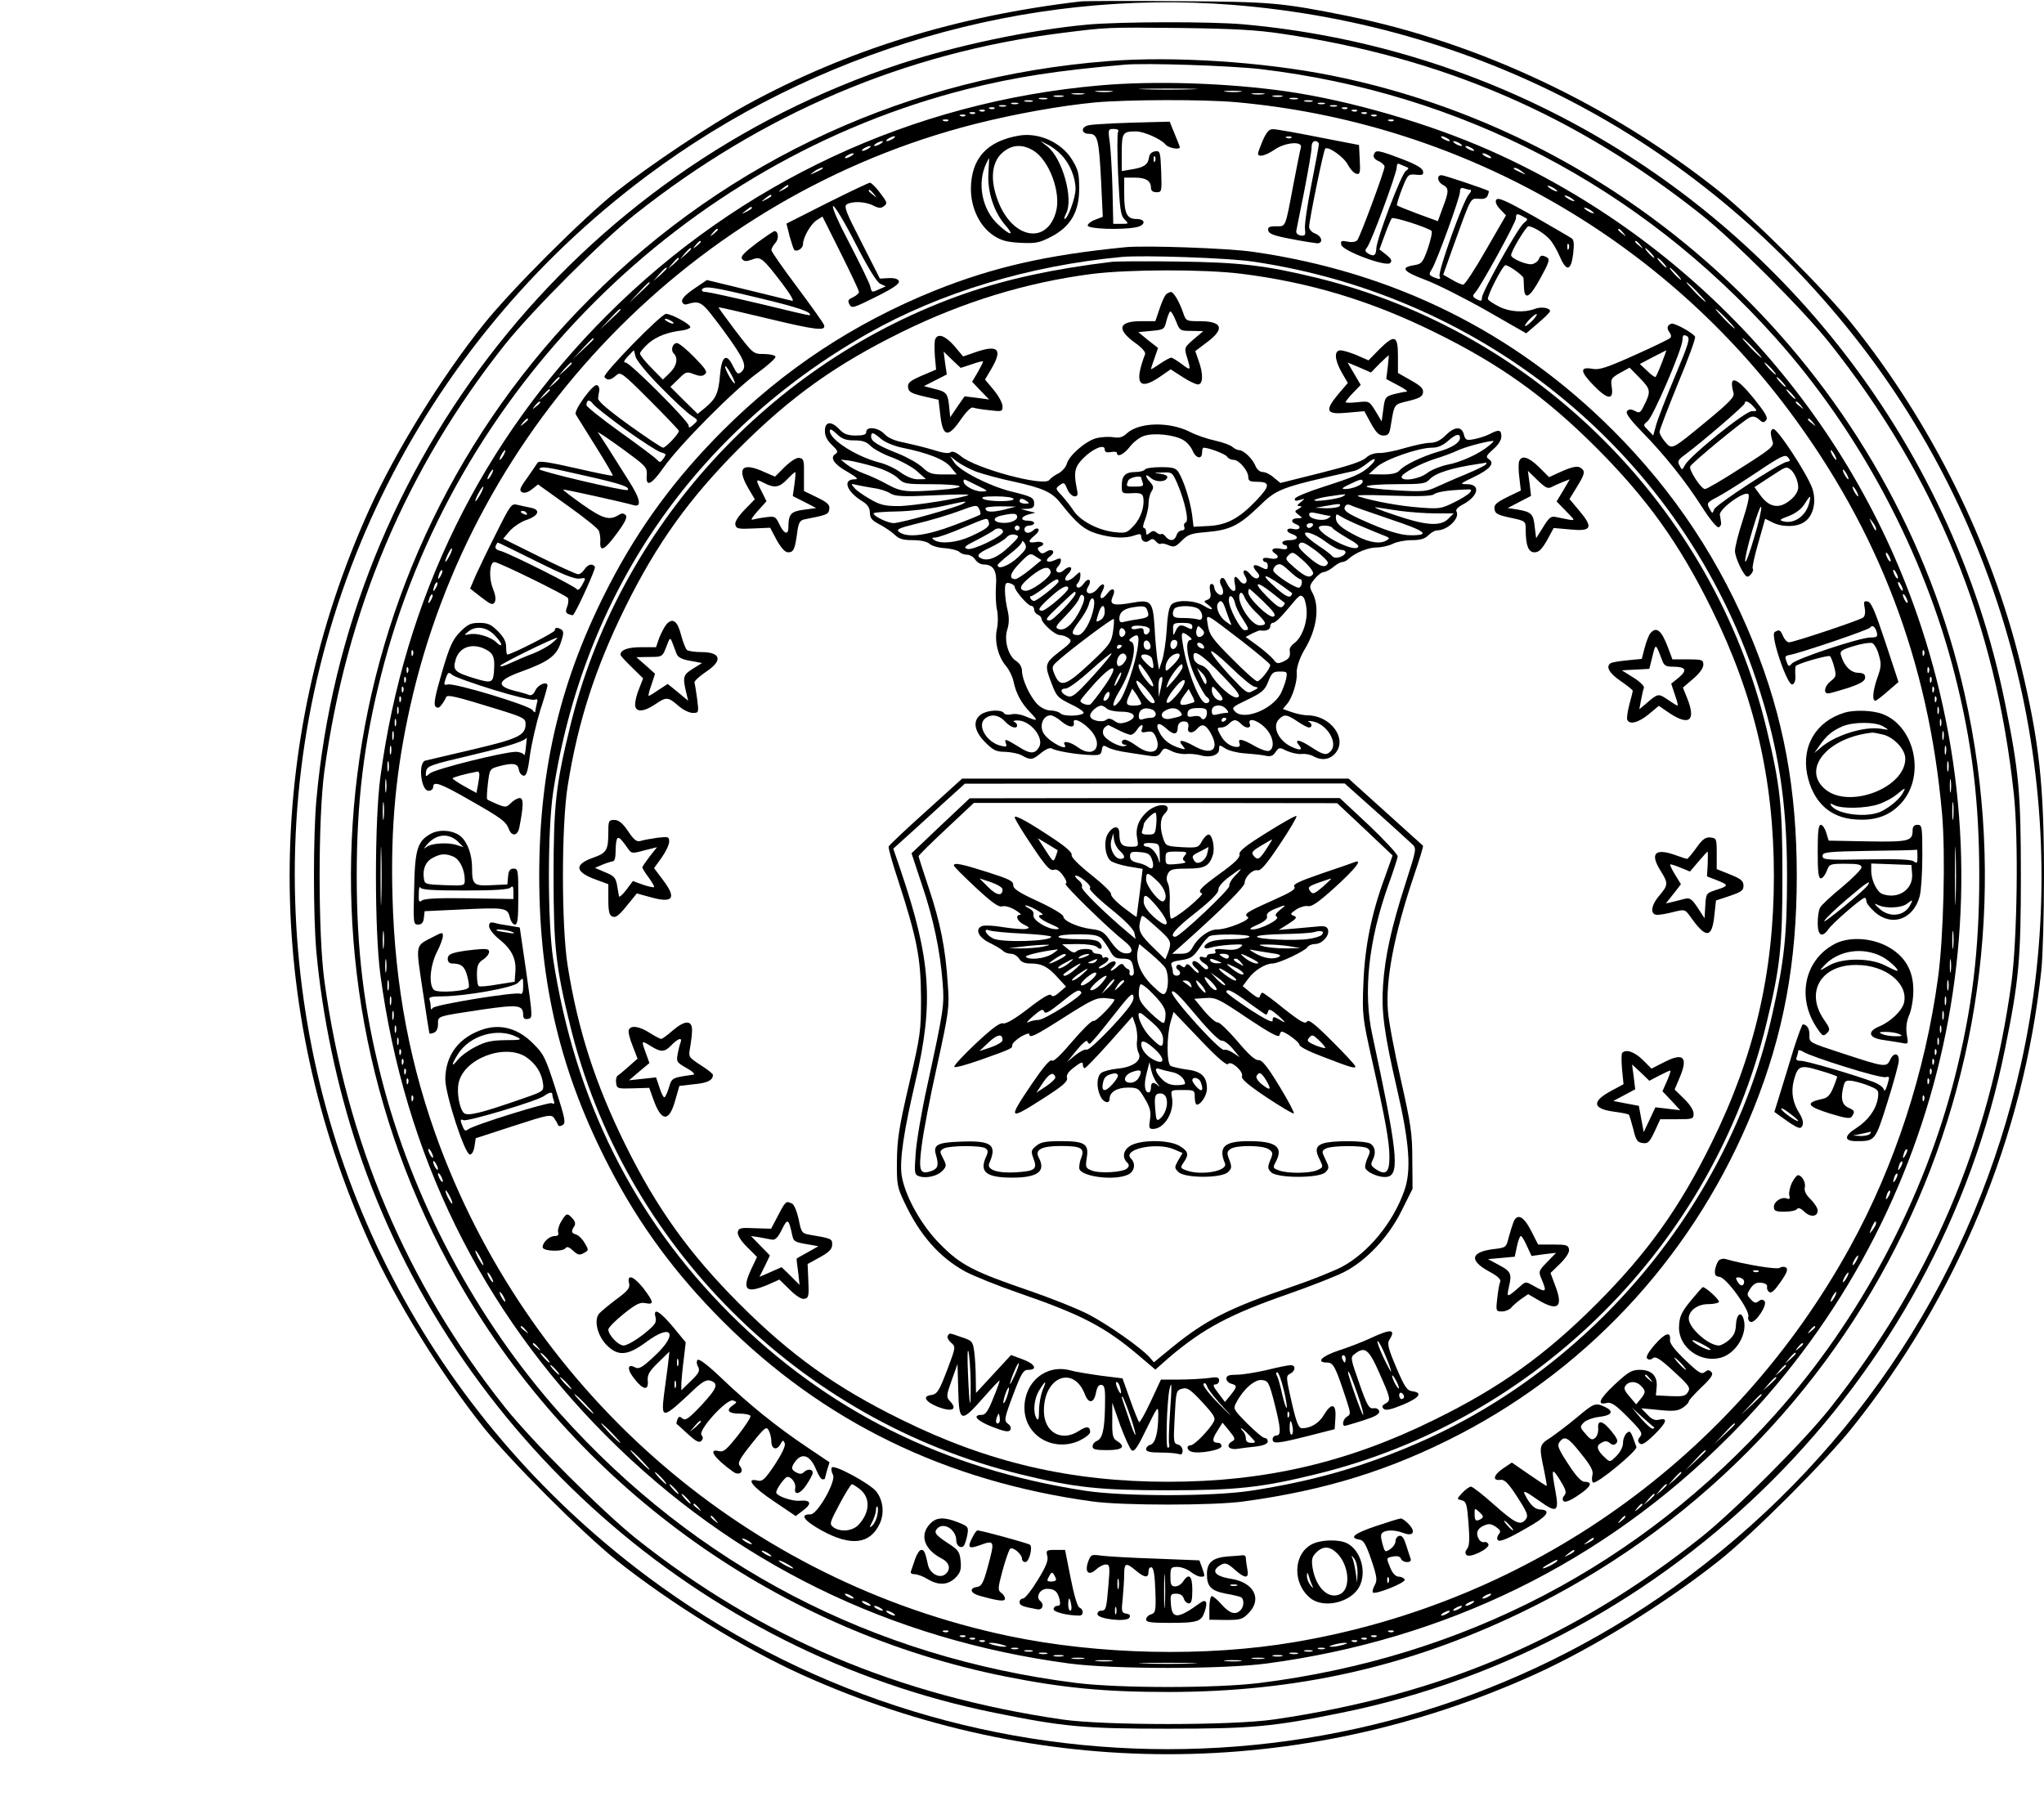
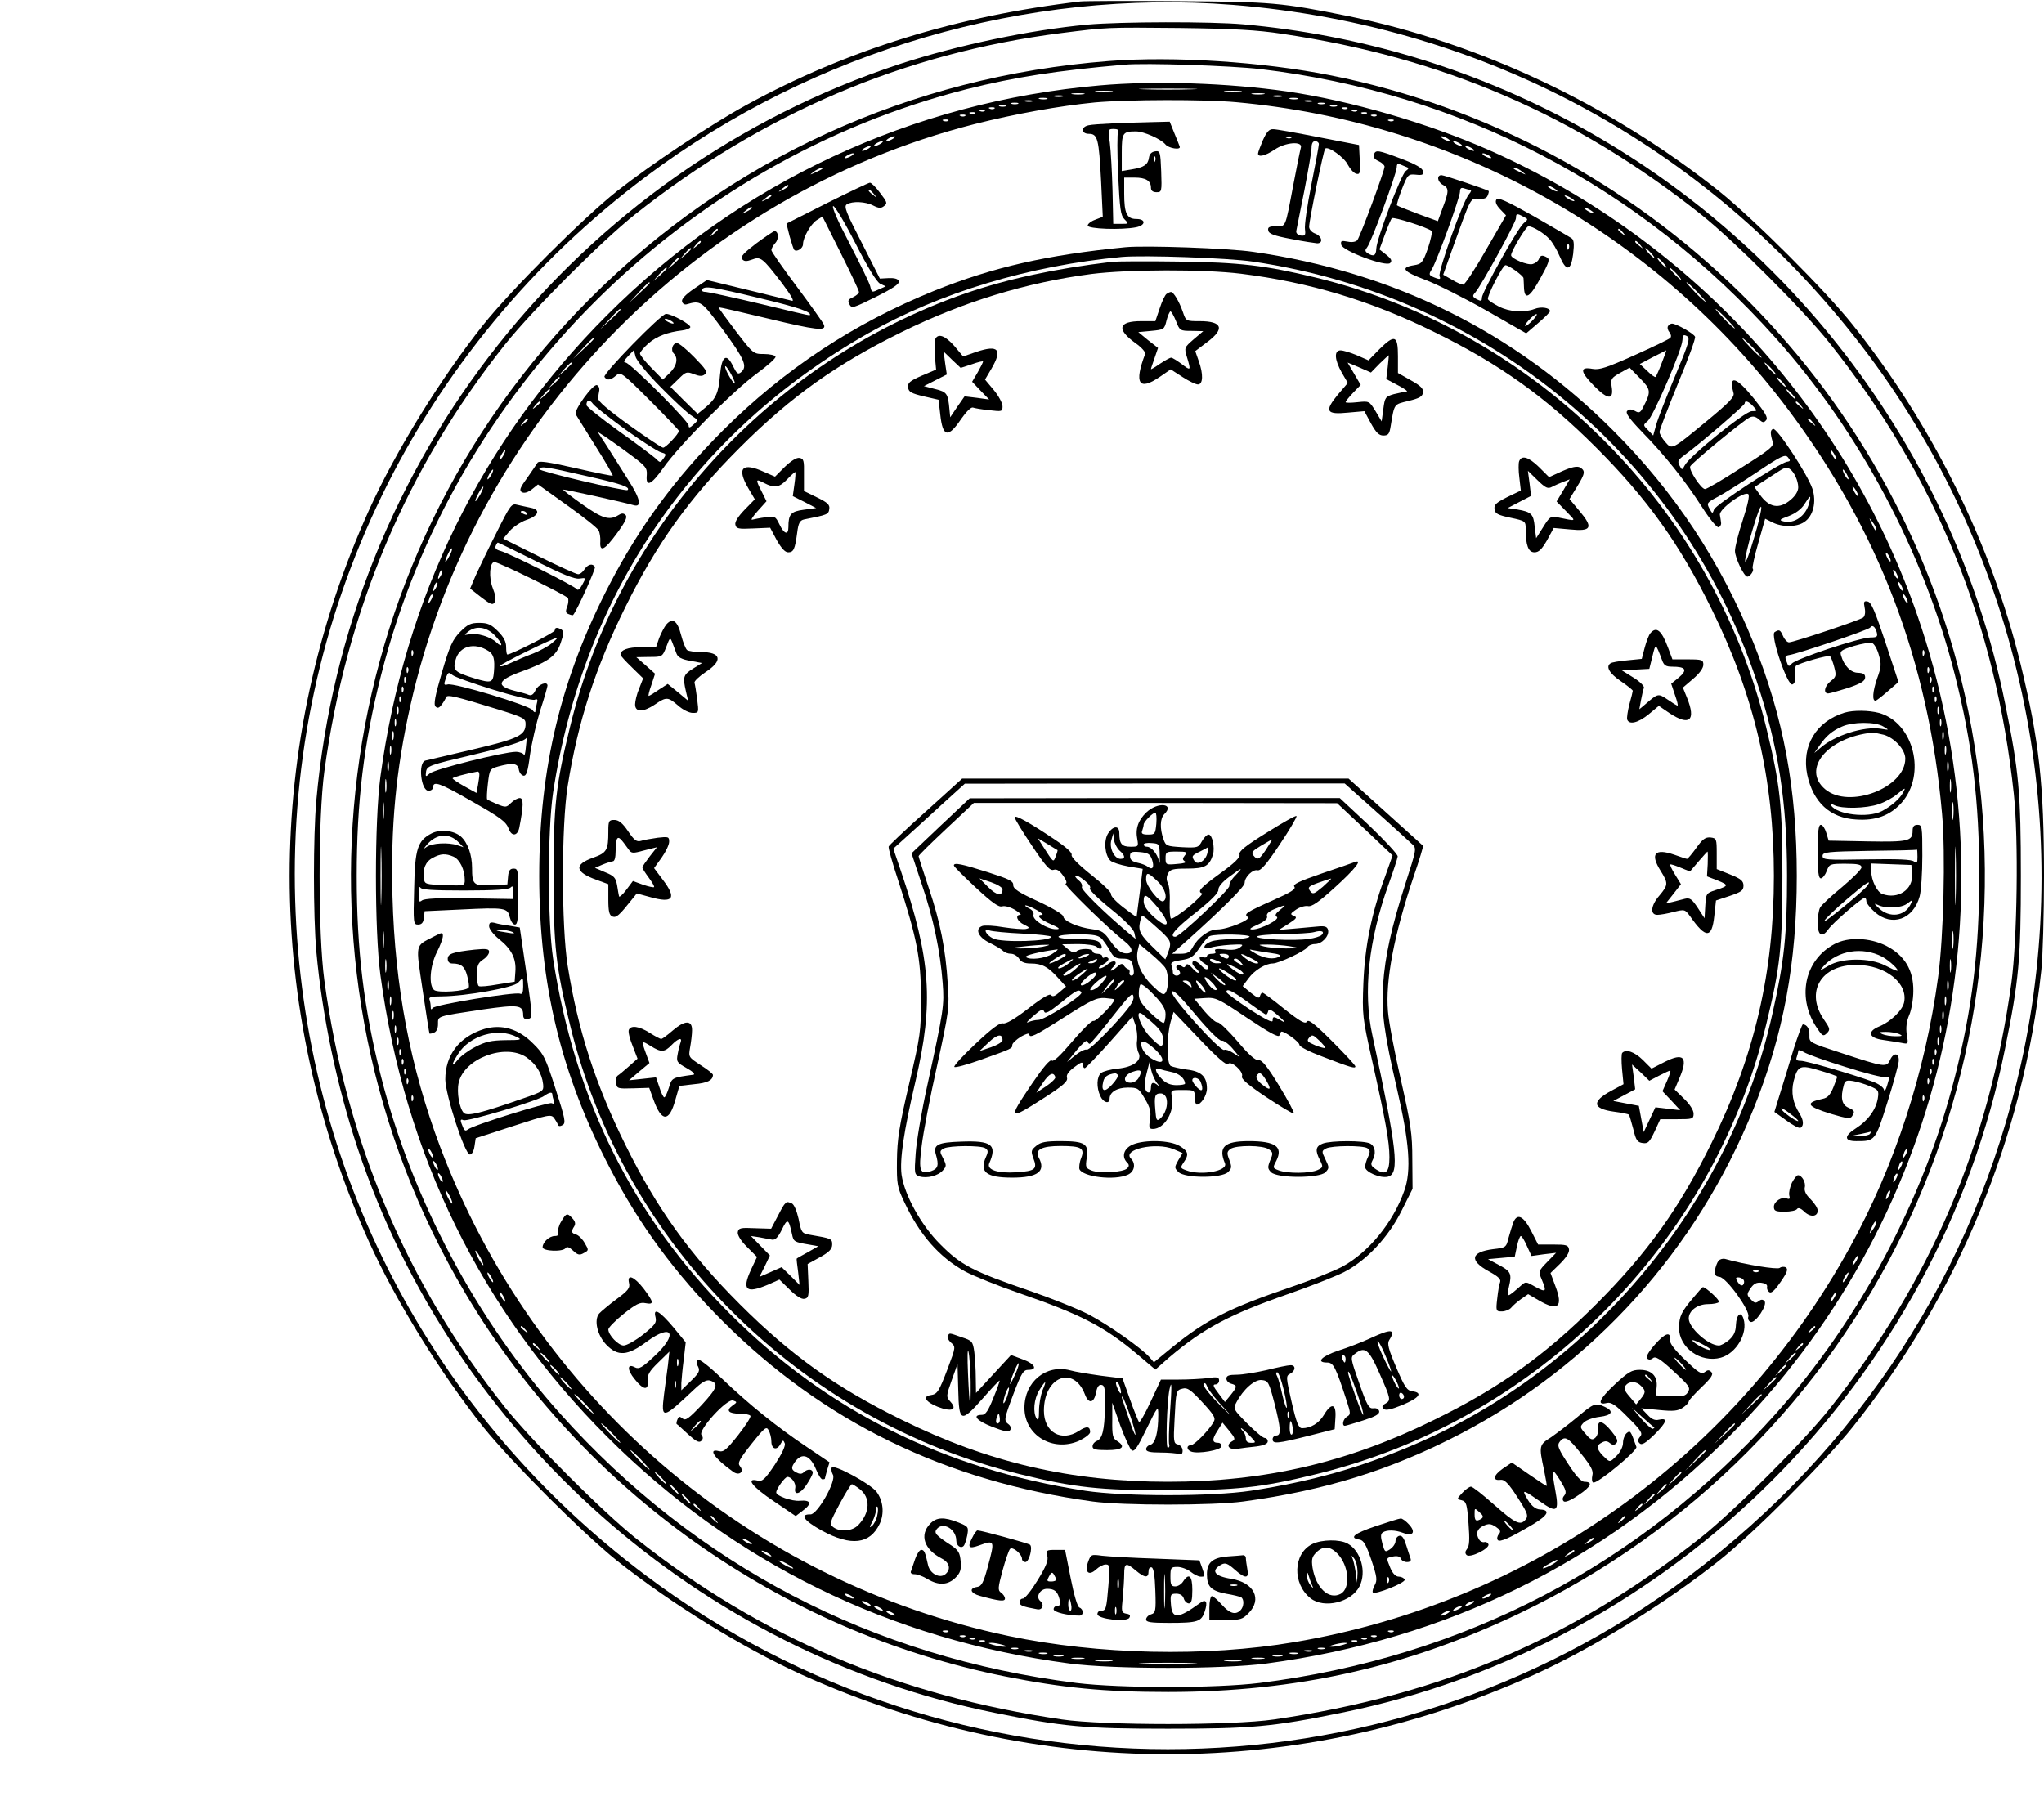
<svg xmlns="http://www.w3.org/2000/svg" version="1.0" width="840px" height="744px" viewBox="0 0 840 744" preserveAspectRatio="xMidYMid meet">
  <g transform="translate(0,744) scale(0.1,-0.1)" fill="#000000" stroke="none">
    <path d="M4440 7434 c-510 -60 -959 -199 -1372 -425 -148 -81 -395 -246 -533 -355 -141 -112 -436 -407 -549 -549 -175 -220 -359 -518 -468 -758 -437 -966 -437 -2048 0 -3014 109 -240 291 -535 468 -758 113 -141 408 -436 549 -549 223 -177 518 -359 758 -468 966 -437 2048 -437 3014 0 240 109 535 291 758 468 141 112 436 407 549 549 432 541 702 1195 775 1877 6 54 11 228 11 388 0 379 -20 556 -96 870 -121 496 -365 988 -690 1395 -113 142 -408 436 -549 549 -446 355 -985 610 -1525 720 -274 55 -313 59 -700 61 -201 2 -381 1 -400 -1z m626 -14 c1051 -84 1982 -597 2612 -1438 622 -832 853 -1906 627 -2917 -190 -847 -665 -1580 -1364 -2103 -1267 -948 -3016 -948 -4283 0 -888 665 -1412 1671 -1445 2778 -35 1166 501 2271 1444 2976 690 517 1561 771 2409 704z" />
    <path d="M4470 7339 c-238 -22 -536 -85 -772 -162 -1329 -438 -2273 -1629 -2398 -3027 -13 -148 -13 -472 0 -620 24 -266 85 -555 170 -810 394 -1180 1406 -2076 2620 -2320 280 -57 368 -65 710 -65 342 0 430 8 710 65 1365 275 2455 1365 2730 2730 57 280 65 368 65 710 0 342 -8 430 -65 710 -108 536 -347 1046 -693 1480 -601 753 -1477 1224 -2437 1310 -135 12 -504 11 -640 -1z m800 -38 c661 -98 1204 -333 1720 -742 135 -107 422 -394 529 -529 438 -552 682 -1151 757 -1853 20 -186 14 -598 -10 -777 -91 -662 -333 -1227 -747 -1750 -107 -135 -394 -422 -529 -529 -525 -416 -1068 -648 -1755 -748 -172 -25 -698 -25 -870 0 -677 99 -1240 338 -1750 743 -141 113 -426 398 -539 539 -406 511 -653 1095 -743 1755 -26 192 -26 668 0 860 90 660 336 1243 743 1755 112 140 398 426 534 534 524 415 1107 663 1750 745 191 24 186 24 490 21 222 -3 315 -8 420 -24z" />
    <path d="M4556 7189 c-816 -63 -1559 -403 -2130 -975 -1086 -1085 -1297 -2772 -512 -4092 483 -812 1294 -1387 2216 -1572 236 -47 407 -64 670 -64 527 0 986 103 1448 325 1418 680 2171 2237 1826 3776 -286 1277 -1319 2286 -2604 2543 -281 56 -648 80 -914 59z m624 -33 c825 -98 1561 -482 2118 -1106 345 -386 609 -883 736 -1385 71 -280 100 -521 100 -825 0 -304 -29 -545 -100 -825 -127 -502 -391 -999 -736 -1385 -557 -623 -1283 -1002 -2122 -1107 -179 -22 -573 -22 -752 0 -839 105 -1565 484 -2122 1107 -345 386 -609 883 -736 1385 -71 280 -100 521 -100 825 0 304 29 545 100 825 296 1171 1238 2113 2409 2409 195 49 369 76 645 100 88 8 437 -4 560 -18z" />
    <path d="M4520 7089 c-770 -67 -1479 -398 -2025 -944 -516 -516 -833 -1162 -932 -1900 -24 -182 -24 -628 0 -810 99 -739 415 -1383 932 -1900 517 -517 1163 -834 1900 -932 182 -24 628 -24 810 0 737 98 1384 415 1900 932 873 873 1177 2155 790 3330 -286 870 -933 1584 -1773 1957 -251 111 -571 204 -832 242 -243 35 -544 45 -770 25z m378 -16 c-54 -2 -142 -2 -195 0 -54 1 -10 3 97 3 107 0 151 -2 98 -3z m-330 -10 c-15 -2 -42 -2 -60 0 -18 2 -6 4 27 4 33 0 48 -2 33 -4z m530 0 c-15 -2 -42 -2 -60 0 -18 2 -6 4 27 4 33 0 48 -2 33 -4z m-645 -10 c-13 -2 -33 -2 -45 0 -13 2 -3 4 22 4 25 0 35 -2 23 -4z m740 0 c-13 -2 -33 -2 -45 0 -13 2 -3 4 22 4 25 0 35 -2 23 -4z m-825 -10 c-10 -2 -26 -2 -35 0 -10 3 -2 5 17 5 19 0 27 -2 18 -5z m900 0 c-10 -2 -26 -2 -35 0 -10 3 -2 5 17 5 19 0 27 -2 18 -5z m-965 -10 c-7 -2 -21 -2 -30 0 -10 3 -4 5 12 5 17 0 24 -2 18 -5z m1030 0 c-7 -2 -21 -2 -30 0 -10 3 -4 5 12 5 17 0 24 -2 18 -5z m-1090 -10 c-7 -2 -21 -2 -30 0 -10 3 -4 5 12 5 17 0 24 -2 18 -5z m837 -3 c902 -81 1728 -541 2270 -1265 371 -496 576 -1035 631 -1659 15 -164 6 -509 -16 -671 -53 -392 -179 -778 -362 -1110 -476 -865 -1312 -1460 -2283 -1624 -365 -62 -806 -52 -1174 25 -1069 225 -1949 983 -2337 2010 -123 328 -186 658 -196 1029 -8 288 14 519 73 783 260 1163 1168 2099 2319 2392 166 42 350 75 495 89 136 12 446 13 580 1z m313 3 c-7 -2 -21 -2 -30 0 -10 3 -4 5 12 5 17 0 24 -2 18 -5z m-1210 -10 c-7 -2 -19 -2 -25 0 -7 3 -2 5 12 5 14 0 19 -2 13 -5z m1260 0 c-7 -2 -19 -2 -25 0 -7 3 -2 5 12 5 14 0 19 -2 13 -5z m-1310 -10 c-7 -2 -19 -2 -25 0 -7 3 -2 5 12 5 14 0 19 -2 13 -5z m1360 0 c-7 -2 -19 -2 -25 0 -7 3 -2 5 12 5 14 0 19 -2 13 -5z m-1406 -9 c-3 -3 -12 -4 -19 -1 -8 3 -5 6 6 6 11 1 17 -2 13 -5z m1450 0 c-3 -3 -12 -4 -19 -1 -8 3 -5 6 6 6 11 1 17 -2 13 -5z m-1490 -10 c-3 -3 -12 -4 -19 -1 -8 3 -5 6 6 6 11 1 17 -2 13 -5z m1530 0 c-3 -3 -12 -4 -19 -1 -8 3 -5 6 6 6 11 1 17 -2 13 -5z m-1570 -10 c-3 -3 -12 -4 -19 -1 -8 3 -5 6 6 6 11 1 17 -2 13 -5z m1610 0 c-3 -3 -12 -4 -19 -1 -8 3 -5 6 6 6 11 1 17 -2 13 -5z m-1650 -10 c-3 -3 -12 -4 -19 -1 -8 3 -5 6 6 6 11 1 17 -2 13 -5z m1690 0 c-3 -3 -12 -4 -19 -1 -8 3 -5 6 6 6 11 1 17 -2 13 -5z m-1760 -20 c-3 -3 -12 -4 -19 -1 -8 3 -5 6 6 6 11 1 17 -2 13 -5z m1830 0 c-3 -3 -12 -4 -19 -1 -8 3 -5 6 6 6 11 1 17 -2 13 -5z m-2057 -74 c-8 -5 -19 -10 -25 -10 -5 0 -3 5 5 10 8 5 20 10 25 10 6 0 3 -5 -5 -10z m2280 0 c8 -5 11 -10 5 -10 -5 0 -17 5 -25 10 -8 5 -10 10 -5 10 6 0 17 -5 25 -10z m-2330 -20 c-8 -5 -19 -10 -25 -10 -5 0 -3 5 5 10 8 5 20 10 25 10 6 0 3 -5 -5 -10z m2380 0 c8 -5 11 -10 5 -10 -5 0 -17 5 -25 10 -8 5 -10 10 -5 10 6 0 17 -5 25 -10z m-2430 -20 c-8 -5 -19 -10 -25 -10 -5 0 -3 5 5 10 8 5 20 10 25 10 6 0 3 -5 -5 -10z m2480 0 c8 -5 11 -10 5 -10 -5 0 -17 5 -25 10 -8 5 -10 10 -5 10 6 0 17 -5 25 -10z m-2550 -30 c-8 -5 -19 -10 -25 -10 -5 0 -3 5 5 10 8 5 20 10 25 10 6 0 3 -5 -5 -10z m2620 0 c8 -5 11 -10 5 -10 -5 0 -17 5 -25 10 -8 5 -10 10 -5 10 6 0 17 -5 25 -10z m-2741 -54 c-2 -2 -15 -9 -29 -15 -24 -11 -24 -11 -6 3 16 13 49 24 35 12z m2877 -12 c18 -14 18 -14 -6 -3 -31 14 -36 19 -24 19 6 0 19 -7 30 -16z m-3016 -59 c0 -2 -10 -9 -22 -15 -22 -11 -22 -10 -4 4 21 17 26 19 26 11z m3160 -21 c0 -2 -9 0 -20 6 -11 6 -20 13 -20 16 0 2 9 0 20 -6 11 -6 20 -13 20 -16z m-3230 -19 c0 -2 -10 -9 -22 -15 -22 -11 -22 -10 -4 4 21 17 26 19 26 11z m3300 -21 c0 -2 -9 0 -20 6 -11 6 -20 13 -20 16 0 2 9 0 20 -6 11 -6 20 -13 20 -16z m-3380 -29 c0 -2 -10 -9 -22 -15 -22 -11 -22 -10 -4 4 21 17 26 19 26 11z m3460 -21 c0 -2 -9 0 -20 6 -11 6 -20 13 -20 16 0 2 9 0 20 -6 11 -6 20 -13 20 -16z m-3600 -68 c0 -2 -8 -10 -17 -17 -16 -13 -17 -12 -4 4 13 16 21 21 21 13z m3721 -13 c13 -16 12 -17 -3 -4 -10 7 -18 15 -18 17 0 8 8 3 21 -13z m-3791 -37 c0 -2 -8 -10 -17 -17 -16 -13 -17 -12 -4 4 13 16 21 21 21 13z m3861 -13 c13 -16 12 -17 -3 -4 -10 7 -18 15 -18 17 0 8 8 3 21 -13z m-3901 -16 c0 -2 -10 -12 -22 -23 l-23 -19 19 23 c18 21 26 27 26 19z m3945 -17 c10 -11 16 -20 13 -20 -3 0 -13 9 -23 20 -10 11 -16 20 -13 20 3 0 13 -9 23 -20z m-3995 -23 c0 -2 -10 -12 -22 -23 l-23 -19 19 23 c18 21 26 27 26 19z m4045 -17 c10 -11 16 -20 13 -20 -3 0 -13 9 -23 20 -10 11 -16 20 -13 20 3 0 13 -9 23 -20z m-4095 -23 c0 -2 -12 -14 -27 -28 l-28 -24 24 28 c23 25 31 32 31 24z m4150 -22 c13 -14 21 -25 18 -25 -2 0 -15 11 -28 25 -13 14 -21 25 -18 25 2 0 15 -11 28 -25z m-4220 -38 c0 -2 -19 -21 -42 -42 l-43 -40 40 43 c36 39 45 47 45 39z m4305 -37 c21 -22 37 -40 34 -40 -3 0 -23 18 -44 40 -21 22 -37 40 -34 40 3 0 23 -18 44 -40z m-4425 -73 c0 -2 -19 -21 -42 -42 l-43 -40 40 43 c36 39 45 47 45 39z m4545 -37 c21 -22 37 -40 34 -40 -3 0 -23 18 -44 40 -21 22 -37 40 -34 40 3 0 23 -18 44 -40z m-4655 -83 c0 -2 -19 -21 -42 -42 l-43 -40 40 43 c36 39 45 47 45 39z m4765 -37 c21 -22 37 -40 34 -40 -3 0 -23 18 -44 40 -21 22 -37 40 -34 40 3 0 23 -18 44 -40z m-4855 -63 c0 -2 -12 -14 -27 -28 l-28 -24 24 28 c23 25 31 32 31 24z m4930 -22 c13 -14 21 -25 18 -25 -2 0 -15 11 -28 25 -13 14 -21 25 -18 25 2 0 15 -11 28 -25z m-4980 -38 c0 -2 -10 -12 -22 -23 l-23 -19 19 23 c18 21 26 27 26 19z m5025 -17 c10 -11 16 -20 13 -20 -3 0 -13 9 -23 20 -10 11 -16 20 -13 20 3 0 13 -9 23 -20z m-5065 -33 c0 -2 -10 -12 -22 -23 l-23 -19 19 23 c18 21 26 27 26 19z m5105 -17 c10 -11 16 -20 13 -20 -3 0 -13 9 -23 20 -10 11 -16 20 -13 20 3 0 13 -9 23 -20z m-5145 -34 c0 -2 -8 -10 -17 -17 -16 -13 -17 -12 -4 4 13 16 21 21 21 13z m5181 -13 c13 -16 12 -17 -3 -4 -10 7 -18 15 -18 17 0 8 8 3 21 -13z m-5231 -57 c0 -2 -8 -10 -17 -17 -16 -13 -17 -12 -4 4 13 16 21 21 21 13z m5281 -13 c13 -16 12 -17 -3 -4 -10 7 -18 15 -18 17 0 8 8 3 21 -13z m-5381 -133 c-6 -11 -13 -20 -16 -20 -2 0 0 9 6 20 6 11 13 20 16 20 2 0 0 -9 -6 -20z m5470 0 c6 -11 8 -20 6 -20 -3 0 -10 9 -16 20 -6 11 -8 20 -6 20 3 0 10 -9 16 -20z m-5520 -80 c-6 -11 -13 -20 -16 -20 -2 0 0 9 6 20 6 11 13 20 16 20 2 0 0 -9 -6 -20z m5570 0 c6 -11 8 -20 6 -20 -3 0 -10 9 -16 20 -6 11 -8 20 -6 20 3 0 10 -9 16 -20z m-5615 -80 c-9 -16 -18 -30 -21 -30 -2 0 2 14 11 30 9 17 18 30 21 30 2 0 -2 -13 -11 -30z m5655 10 c6 -11 8 -20 6 -20 -3 0 -10 9 -16 20 -6 11 -8 20 -6 20 3 0 10 -9 16 -20z m80 -154 c0 -12 -5 -7 -19 24 -11 24 -11 24 3 6 9 -11 16 -24 16 -30z m-5864 -113 c-8 -15 -15 -25 -16 -21 0 12 23 58 27 54 3 -2 -2 -17 -11 -33z m5924 -18 c0 -5 -5 -3 -10 5 -5 8 -10 20 -10 25 0 6 5 3 10 -5 5 -8 10 -19 10 -25z m-5959 -62 c-12 -20 -14 -14 -5 12 4 9 9 14 11 11 3 -2 0 -13 -6 -23z m5989 -8 c0 -5 -5 -3 -10 5 -5 8 -10 20 -10 25 0 6 5 3 10 -5 5 -8 10 -19 10 -25z m-6009 -42 c-12 -20 -14 -14 -5 12 4 9 9 14 11 11 3 -2 0 -13 -6 -23z m6029 -8 c0 -5 -5 -3 -10 5 -5 8 -10 20 -10 25 0 6 5 3 10 -5 5 -8 10 -19 10 -25z m-6049 -42 c-12 -20 -14 -14 -5 12 4 9 9 14 11 11 3 -2 0 -13 -6 -23z m6069 -8 c0 -5 -5 -3 -10 5 -5 8 -10 20 -10 25 0 6 5 3 10 -5 5 -8 10 -19 10 -25z m-6143 -217 c-3 -8 -6 -5 -6 6 -1 11 2 17 5 13 3 -3 4 -12 1 -19z m6210 0 c-3 -8 -6 -5 -6 6 -1 11 2 17 5 13 3 -3 4 -12 1 -19z m-6230 -70 c-3 -8 -6 -5 -6 6 -1 11 2 17 5 13 3 -3 4 -12 1 -19z m6250 0 c-3 -8 -6 -5 -6 6 -1 11 2 17 5 13 3 -3 4 -12 1 -19z m-6260 -40 c-3 -8 -6 -5 -6 6 -1 11 2 17 5 13 3 -3 4 -12 1 -19z m6270 0 c-3 -8 -6 -5 -6 6 -1 11 2 17 5 13 3 -3 4 -12 1 -19z m-6280 -40 c-3 -8 -6 -5 -6 6 -1 11 2 17 5 13 3 -3 4 -12 1 -19z m6290 0 c-3 -8 -6 -5 -6 6 -1 11 2 17 5 13 3 -3 4 -12 1 -19z m-6300 -40 c-3 -8 -6 -5 -6 6 -1 11 2 17 5 13 3 -3 4 -12 1 -19z m6310 0 c-3 -8 -6 -5 -6 6 -1 11 2 17 5 13 3 -3 4 -12 1 -19z m-6320 -50 c-3 -7 -5 -2 -5 12 0 14 2 19 5 13 2 -7 2 -19 0 -25z m6330 0 c-3 -7 -5 -2 -5 12 0 14 2 19 5 13 2 -7 2 -19 0 -25z m-6340 -50 c-3 -7 -5 -2 -5 12 0 14 2 19 5 13 2 -7 2 -19 0 -25z m6350 0 c-3 -7 -5 -2 -5 12 0 14 2 19 5 13 2 -7 2 -19 0 -25z m-6360 -55 c-3 -10 -5 -4 -5 12 0 17 2 24 5 18 2 -7 2 -21 0 -30z m6370 0 c-3 -10 -5 -4 -5 12 0 17 2 24 5 18 2 -7 2 -21 0 -30z m-6380 -60 c-3 -10 -5 -4 -5 12 0 17 2 24 5 18 2 -7 2 -21 0 -30z m6390 0 c-3 -10 -5 -4 -5 12 0 17 2 24 5 18 2 -7 2 -21 0 -30z m-6400 -70 c-3 -10 -5 -2 -5 17 0 19 2 27 5 18 2 -10 2 -26 0 -35z m6410 0 c-3 -10 -5 -2 -5 17 0 19 2 27 5 18 2 -10 2 -26 0 -35z m-6420 -85 c-2 -13 -4 -3 -4 22 0 25 2 35 4 23 2 -13 2 -33 0 -45z m6430 0 c-2 -13 -4 -3 -4 22 0 25 2 35 4 23 2 -13 2 -33 0 -45z m-6440 -110 c-2 -18 -4 -6 -4 27 0 33 2 48 4 33 2 -15 2 -42 0 -60z m6450 0 c-2 -18 -4 -6 -4 27 0 33 2 48 4 33 2 -15 2 -42 0 -60z m-6460 -335 c-1 -54 -3 -10 -3 97 0 107 2 151 3 98 2 -54 2 -142 0 -195z m6470 0 c-1 -54 -3 -10 -3 97 0 107 2 151 3 98 2 -54 2 -142 0 -195z m-6460 -195 c-2 -18 -4 -6 -4 27 0 33 2 48 4 33 2 -15 2 -42 0 -60z m6450 0 c-2 -18 -4 -6 -4 27 0 33 2 48 4 33 2 -15 2 -42 0 -60z m-6440 -100 c-2 -13 -4 -3 -4 22 0 25 2 35 4 23 2 -13 2 -33 0 -45z m6430 0 c-2 -13 -4 -3 -4 22 0 25 2 35 4 23 2 -13 2 -33 0 -45z m-6420 -75 c-3 -10 -5 -2 -5 17 0 19 2 27 5 18 2 -10 2 -26 0 -35z m6410 0 c-3 -10 -5 -2 -5 17 0 19 2 27 5 18 2 -10 2 -26 0 -35z m-6400 -60 c-3 -10 -5 -4 -5 12 0 17 2 24 5 18 2 -7 2 -21 0 -30z m6390 0 c-3 -10 -5 -4 -5 12 0 17 2 24 5 18 2 -7 2 -21 0 -30z m-6380 -60 c-3 -10 -5 -4 -5 12 0 17 2 24 5 18 2 -7 2 -21 0 -30z m6370 0 c-3 -10 -5 -4 -5 12 0 17 2 24 5 18 2 -7 2 -21 0 -30z m-6360 -55 c-3 -7 -5 -2 -5 12 0 14 2 19 5 13 2 -7 2 -19 0 -25z m6350 0 c-3 -7 -5 -2 -5 12 0 14 2 19 5 13 2 -7 2 -19 0 -25z m-6340 -50 c-3 -7 -5 -2 -5 12 0 14 2 19 5 13 2 -7 2 -19 0 -25z m6330 0 c-3 -7 -5 -2 -5 12 0 14 2 19 5 13 2 -7 2 -19 0 -25z m-6320 -40 c-3 -8 -6 -5 -6 6 -1 11 2 17 5 13 3 -3 4 -12 1 -19z m6310 0 c-3 -8 -6 -5 -6 6 -1 11 2 17 5 13 3 -3 4 -12 1 -19z m-6300 -40 c-3 -8 -6 -5 -6 6 -1 11 2 17 5 13 3 -3 4 -12 1 -19z m6290 0 c-3 -8 -6 -5 -6 6 -1 11 2 17 5 13 3 -3 4 -12 1 -19z m-6280 -40 c-3 -8 -6 -5 -6 6 -1 11 2 17 5 13 3 -3 4 -12 1 -19z m6270 0 c-3 -8 -6 -5 -6 6 -1 11 2 17 5 13 3 -3 4 -12 1 -19z m-6260 -40 c-3 -8 -6 -5 -6 6 -1 11 2 17 5 13 3 -3 4 -12 1 -19z m6250 0 c-3 -8 -6 -5 -6 6 -1 11 2 17 5 13 3 -3 4 -12 1 -19z m-6230 -70 c-3 -8 -6 -5 -6 6 -1 11 2 17 5 13 3 -3 4 -12 1 -19z m6210 0 c-3 -8 -6 -5 -6 6 -1 11 2 17 5 13 3 -3 4 -12 1 -19z m-6127 -233 c0 -5 -5 -3 -10 5 -5 8 -10 20 -10 25 0 6 5 3 10 -5 5 -8 10 -19 10 -25z m6051 8 c-12 -20 -14 -14 -5 12 4 9 9 14 11 11 3 -2 0 -13 -6 -23z m-6031 -58 c0 -5 -5 -3 -10 5 -5 8 -10 20 -10 25 0 6 5 3 10 -5 5 -8 10 -19 10 -25z m6011 8 c-12 -20 -14 -14 -5 12 4 9 9 14 11 11 3 -2 0 -13 -6 -23z m-5991 -58 c0 -5 -5 -3 -10 5 -5 8 -10 20 -10 25 0 6 5 3 10 -5 5 -8 10 -19 10 -25z m5971 8 c-12 -20 -14 -14 -5 12 4 9 9 14 11 11 3 -2 0 -13 -6 -23z m-5932 -98 c0 -5 -6 1 -14 15 -8 14 -14 30 -14 35 0 6 6 -1 14 -15 8 -14 14 -29 14 -35z m5902 28 c-12 -20 -14 -14 -5 12 4 9 9 14 11 11 3 -2 0 -13 -6 -23z m-51 -111 c0 -5 -7 -17 -15 -28 -14 -18 -14 -17 -4 9 12 27 19 34 19 19z m-5735 -142 c9 -16 13 -30 11 -30 -3 0 -12 14 -21 30 -9 17 -13 30 -11 30 3 0 12 -13 21 -30z m5655 -10 c-6 -11 -13 -20 -16 -20 -2 0 0 9 6 20 6 11 13 20 16 20 2 0 0 -9 -6 -20z m-5610 -70 c6 -11 8 -20 6 -20 -3 0 -10 9 -16 20 -6 11 -8 20 -6 20 3 0 10 -9 16 -20z m5570 0 c-6 -11 -13 -20 -16 -20 -2 0 0 9 6 20 6 11 13 20 16 20 2 0 0 -9 -6 -20z m-5520 -80 c6 -11 8 -20 6 -20 -3 0 -10 9 -16 20 -6 11 -8 20 -6 20 3 0 10 -9 16 -20z m5470 0 c-6 -11 -13 -20 -16 -20 -2 0 0 9 6 20 6 11 13 20 16 20 2 0 0 -9 -6 -20z m-5379 -137 c13 -16 12 -17 -3 -4 -10 7 -18 15 -18 17 0 8 8 3 21 -13z m5299 13 c0 -2 -8 -10 -17 -17 -16 -13 -17 -12 -4 4 13 16 21 21 21 13z m-5249 -83 c13 -16 12 -17 -3 -4 -10 7 -18 15 -18 17 0 8 8 3 21 -13z m5199 13 c0 -2 -8 -10 -17 -17 -16 -13 -17 -12 -4 4 13 16 21 21 21 13z m-5165 -56 c10 -11 16 -20 13 -20 -3 0 -13 9 -23 20 -10 11 -16 20 -13 20 3 0 13 -9 23 -20z m5135 17 c0 -2 -10 -12 -22 -23 l-23 -19 19 23 c18 21 26 27 26 19z m-5095 -67 c10 -11 16 -20 13 -20 -3 0 -13 9 -23 20 -10 11 -16 20 -13 20 3 0 13 -9 23 -20z m5055 17 c0 -2 -10 -12 -22 -23 l-23 -19 19 23 c18 21 26 27 26 19z m-5010 -72 c13 -14 21 -25 18 -25 -2 0 -15 11 -28 25 -13 14 -21 25 -18 25 2 0 15 -11 28 -25z m4970 22 c0 -2 -12 -14 -27 -28 l-28 -24 24 28 c23 25 31 32 31 24z m-4895 -107 c21 -22 37 -40 34 -40 -3 0 -23 18 -44 40 -21 22 -37 40 -34 40 3 0 23 -18 44 -40z m4835 37 c0 -2 -19 -21 -42 -42 l-43 -40 40 43 c36 39 45 47 45 39z m-4725 -157 c21 -22 37 -40 34 -40 -3 0 -23 18 -44 40 -21 22 -37 40 -34 40 3 0 23 -18 44 -40z m4615 37 c0 -2 -19 -21 -42 -42 l-43 -40 40 43 c36 39 45 47 45 39z m-4495 -147 c21 -22 37 -40 34 -40 -3 0 -23 18 -44 40 -21 22 -37 40 -34 40 3 0 23 -18 44 -40z m4375 37 c0 -2 -19 -21 -42 -42 l-43 -40 40 43 c36 39 45 47 45 39z m-4290 -112 c13 -14 21 -25 18 -25 -2 0 -15 11 -28 25 -13 14 -21 25 -18 25 2 0 15 -11 28 -25z m4190 22 c0 -2 -12 -14 -27 -28 l-28 -24 24 28 c23 25 31 32 31 24z m-4135 -67 c10 -11 16 -20 13 -20 -3 0 -13 9 -23 20 -10 11 -16 20 -13 20 3 0 13 -9 23 -20z m4075 17 c0 -2 -10 -12 -22 -23 l-23 -19 19 23 c18 21 26 27 26 19z m-4025 -57 c10 -11 16 -20 13 -20 -3 0 -13 9 -23 20 -10 11 -16 20 -13 20 3 0 13 -9 23 -20z m3975 17 c0 -2 -10 -12 -22 -23 l-23 -19 19 23 c18 21 26 27 26 19z m-3929 -54 c13 -16 12 -17 -3 -4 -10 7 -18 15 -18 17 0 8 8 3 21 -13z m3879 13 c0 -2 -8 -10 -17 -17 -16 -13 -17 -12 -4 4 13 16 21 21 21 13z m-3809 -63 c13 -16 12 -17 -3 -4 -17 13 -22 21 -14 21 2 0 10 -8 17 -17z m3739 13 c0 -2 -8 -10 -17 -17 -16 -13 -17 -12 -4 4 13 16 21 21 21 13z m-3590 -112 c0 -2 -9 0 -20 6 -11 6 -20 13 -20 16 0 2 9 0 20 -6 11 -6 20 -13 20 -16z m3460 21 c0 -2 -10 -9 -22 -15 -22 -11 -22 -10 -4 4 21 17 26 19 26 11z m-3380 -71 c0 -2 -9 0 -20 6 -11 6 -20 13 -20 16 0 2 9 0 20 -6 11 -6 20 -13 20 -16z m3300 21 c0 -2 -10 -9 -22 -15 -22 -11 -22 -10 -4 4 21 17 26 19 26 11z m-3210 -71 c0 -2 -13 2 -30 11 -16 9 -30 18 -30 21 0 2 14 -2 30 -11 17 -9 30 -18 30 -21z m3140 31 c0 -2 -13 -11 -30 -20 -38 -19 -40 -11 -2 9 31 17 32 18 32 11z m-2900 -145 c8 -5 11 -10 5 -10 -5 0 -17 5 -25 10 -8 5 -10 10 -5 10 6 0 17 -5 25 -10z m2620 0 c-8 -5 -19 -10 -25 -10 -5 0 -3 5 5 10 8 5 20 10 25 10 6 0 3 -5 -5 -10z m-2550 -30 c8 -5 11 -10 5 -10 -5 0 -17 5 -25 10 -8 5 -10 10 -5 10 6 0 17 -5 25 -10z m2480 0 c-8 -5 -19 -10 -25 -10 -5 0 -3 5 5 10 8 5 20 10 25 10 6 0 3 -5 -5 -10z m-2430 -20 c8 -5 11 -10 5 -10 -5 0 -17 5 -25 10 -8 5 -10 10 -5 10 6 0 17 -5 25 -10z m2380 0 c-8 -5 -19 -10 -25 -10 -5 0 -3 5 5 10 8 5 20 10 25 10 6 0 3 -5 -5 -10z m-2330 -20 c8 -5 11 -10 5 -10 -5 0 -17 5 -25 10 -8 5 -10 10 -5 10 6 0 17 -5 25 -10z m2280 0 c-8 -5 -19 -10 -25 -10 -5 0 -3 5 5 10 8 5 20 10 25 10 6 0 3 -5 -5 -10z m-2053 -76 c-3 -3 -12 -4 -19 -1 -8 3 -5 6 6 6 11 1 17 -2 13 -5z m1830 0 c-3 -3 -12 -4 -19 -1 -8 3 -5 6 6 6 11 1 17 -2 13 -5z m-1760 -20 c-3 -3 -12 -4 -19 -1 -8 3 -5 6 6 6 11 1 17 -2 13 -5z m1690 0 c-3 -3 -12 -4 -19 -1 -8 3 -5 6 6 6 11 1 17 -2 13 -5z m-1650 -10 c-3 -3 -12 -4 -19 -1 -8 3 -5 6 6 6 11 1 17 -2 13 -5z m1610 0 c-3 -3 -12 -4 -19 -1 -8 3 -5 6 6 6 11 1 17 -2 13 -5z m-1570 -10 c-3 -3 -12 -4 -19 -1 -8 3 -5 6 6 6 11 1 17 -2 13 -5z m1530 0 c-3 -3 -12 -4 -19 -1 -8 3 -5 6 6 6 11 1 17 -2 13 -5z m-1457 -14 c20 -6 21 -8 5 -8 -11 0 -31 4 -45 8 -20 6 -21 8 -5 8 11 0 31 -4 45 -8z m1400 0 c-14 -4 -34 -8 -45 -8 -16 0 -15 2 5 8 14 4 34 8 45 8 16 0 15 -2 -5 -8z m-1337 -17 c-7 -2 -19 -2 -25 0 -7 3 -2 5 12 5 14 0 19 -2 13 -5z m1260 0 c-7 -2 -19 -2 -25 0 -7 3 -2 5 12 5 14 0 19 -2 13 -5z m-1200 -10 c-7 -2 -21 -2 -30 0 -10 3 -4 5 12 5 17 0 24 -2 18 -5z m1150 0 c-7 -2 -21 -2 -30 0 -10 3 -4 5 12 5 17 0 24 -2 18 -5z m-1090 -10 c-7 -2 -21 -2 -30 0 -10 3 -4 5 12 5 17 0 24 -2 18 -5z m1030 0 c-7 -2 -21 -2 -30 0 -10 3 -4 5 12 5 17 0 24 -2 18 -5z m-965 -10 c-10 -2 -26 -2 -35 0 -10 3 -2 5 17 5 19 0 27 -2 18 -5z m900 0 c-10 -2 -26 -2 -35 0 -10 3 -2 5 17 5 19 0 27 -2 18 -5z m-815 -10 c-13 -2 -33 -2 -45 0 -13 2 -3 4 22 4 25 0 35 -2 23 -4z m740 0 c-13 -2 -33 -2 -45 0 -13 2 -3 4 22 4 25 0 35 -2 23 -4z m-625 -10 c-15 -2 -42 -2 -60 0 -18 2 -6 4 27 4 33 0 48 -2 33 -4z m530 0 c-15 -2 -42 -2 -60 0 -18 2 -6 4 27 4 33 0 48 -2 33 -4z m-200 -10 c-54 -2 -142 -2 -195 0 -54 1 -10 3 97 3 107 0 151 -2 98 -3z" />
    <path d="M4575 6933 c-44 -2 -90 -5 -102 -8 -32 -7 -30 -35 2 -35 36 0 41 -21 50 -193 l7 -148 -31 -12 c-17 -6 -31 -17 -31 -24 0 -14 139 -19 199 -7 40 8 41 34 1 34 -39 0 -50 23 -50 104 l0 66 43 0 c46 0 67 -13 67 -42 0 -12 8 -18 23 -18 21 0 22 2 19 86 -3 81 -5 85 -25 82 -14 -2 -23 -11 -25 -25 -4 -30 -21 -41 -70 -49 l-42 -7 0 76 c0 81 4 87 58 87 33 0 102 -31 121 -53 13 -17 66 -25 59 -9 -1 4 -11 28 -22 55 l-19 47 -76 -2 c-42 -1 -112 -3 -156 -5z m20 -34 c-4 -6 -4 -85 0 -176 7 -142 10 -168 26 -184 19 -19 18 -19 -13 -19 l-33 0 -3 138 c-2 75 -7 163 -11 195 -8 56 -7 57 16 57 15 0 22 -4 18 -11z m152 -121 c-3 -8 -6 -5 -6 6 -1 11 2 17 5 13 3 -3 4 -12 1 -19z" />
    <path d="M5190 6864 c-11 -26 -20 -50 -20 -55 0 -17 31 -9 68 16 45 31 117 36 108 8 -3 -10 -17 -79 -31 -153 -34 -180 -30 -170 -71 -170 -28 0 -35 -4 -32 -17 2 -14 24 -22 93 -35 50 -10 98 -17 108 -18 26 0 20 29 -8 40 -14 5 -25 17 -25 28 0 26 59 314 66 321 11 12 78 -35 93 -66 9 -17 24 -34 34 -37 16 -4 18 2 15 57 l-3 61 -165 32 c-91 18 -175 33 -187 33 -17 1 -27 -10 -43 -45z m117 10 c-3 -3 -12 -4 -19 -1 -8 3 -5 6 6 6 11 1 17 -2 13 -5z m113 -26 c0 -7 -14 -83 -31 -168 -17 -85 -29 -168 -26 -183 3 -24 0 -27 -17 -25 -12 2 -20 9 -19 18 2 8 16 83 33 165 16 83 30 162 30 178 0 17 5 27 15 27 8 0 15 -6 15 -12z" />
-     <path d="M4190 6883 c-134 -22 -199 -94 -200 -219 0 -79 36 -154 93 -192 32 -21 55 -27 111 -30 63 -3 77 0 126 25 80 42 115 102 115 198 0 62 -4 78 -30 120 -43 69 -135 111 -215 98z m172 -80 c35 -36 58 -93 58 -140 0 -36 -32 -123 -45 -123 -3 0 0 10 6 22 32 60 -15 229 -78 277 l-28 22 30 -15 c17 -8 42 -27 57 -43z m-115 18 c65 -40 114 -172 93 -250 -37 -139 -180 -113 -239 44 -33 86 -26 158 18 197 38 34 82 37 128 9z m-185 -93 c-5 -75 23 -161 70 -214 40 -46 19 -43 -31 4 -65 61 -86 167 -49 248 6 13 12 24 13 24 0 0 -1 -28 -3 -62z" />
    <path d="M5646 6805 c-4 -10 3 -20 19 -27 14 -6 25 -17 25 -23 0 -17 -100 -287 -112 -302 -6 -7 -22 -10 -40 -6 -26 5 -29 3 -26 -13 5 -25 184 -92 201 -75 9 9 5 17 -16 34 l-28 22 22 60 c12 33 25 64 29 68 7 7 147 -38 163 -52 4 -4 -3 -36 -15 -72 -21 -59 -26 -64 -57 -69 -58 -9 -45 -26 46 -60 48 -18 161 -75 251 -126 l164 -94 49 42 c27 23 49 45 49 49 0 14 -37 20 -64 9 -43 -16 -103 -12 -146 10 -21 11 -42 24 -45 30 -6 10 60 140 72 140 14 0 73 -43 74 -53 0 -7 2 -25 2 -41 3 -51 24 -39 67 40 34 61 40 78 29 85 -20 12 -29 11 -35 -6 -3 -8 -14 -17 -25 -20 -20 -7 -89 22 -89 36 0 17 62 119 71 119 18 0 64 -28 86 -52 12 -12 31 -44 42 -70 28 -66 47 -63 56 8 5 43 3 59 -7 65 -7 5 -78 46 -156 91 -114 64 -146 78 -153 67 -5 -9 0 -22 16 -39 l24 -25 -82 -142 c-45 -79 -87 -143 -94 -143 -6 0 -28 9 -47 21 l-35 20 38 107 c78 216 73 207 108 205 21 -2 33 2 37 14 4 9 5 17 4 18 -11 7 -183 65 -194 65 -21 0 -17 -28 6 -40 25 -13 25 -26 -1 -94 l-20 -55 -82 30 c-45 17 -83 32 -86 35 -2 2 7 32 20 66 24 61 26 63 58 60 27 -3 32 0 29 14 -2 13 -30 29 -88 51 -98 37 -106 38 -114 18z m128 -49 c17 -6 18 -8 3 -19 -19 -14 -120 -279 -121 -319 -1 -29 -11 -34 -35 -19 -12 8 -12 13 -3 24 17 20 122 305 122 329 0 10 3 17 8 15 4 -2 16 -7 26 -11z m268 -96 c6 0 4 -8 -5 -18 -24 -26 -128 -318 -121 -337 5 -11 2 -14 -12 -9 -33 12 -34 15 -20 37 20 31 116 295 116 319 0 14 5 18 16 14 9 -3 20 -6 26 -6z m219 -111 c20 -10 20 -10 0 -27 -25 -22 -171 -283 -171 -306 0 -14 -3 -15 -21 -6 -18 10 -19 14 -6 28 26 31 167 288 167 305 0 20 4 21 31 6z m186 -131 c-3 -8 -6 -5 -6 6 -1 11 2 17 5 13 3 -3 4 -12 1 -19z m-147 -293 c-13 -14 -27 -25 -31 -25 -11 0 33 48 45 49 5 1 -1 -10 -14 -24z" />
    <path d="M3398 6605 l-166 -84 13 -52 c8 -28 16 -53 19 -56 10 -10 36 6 36 23 0 28 31 82 56 99 l24 15 75 -150 c41 -82 75 -154 75 -160 0 -6 -11 -15 -25 -22 -20 -9 -22 -14 -14 -29 9 -18 16 -15 109 31 72 36 98 54 94 65 -4 9 -18 13 -42 12 l-36 -2 -75 148 c-64 124 -74 149 -61 157 22 14 77 12 109 -5 22 -11 32 -12 44 -2 15 11 13 16 -16 54 -17 23 -36 42 -42 42 -5 0 -85 -38 -177 -84z m193 38 c13 -16 12 -17 -3 -4 -10 7 -18 15 -18 17 0 8 8 3 21 -13z m26 -369 l23 -11 -25 -11 c-33 -15 -32 -16 -39 12 -3 13 -41 91 -84 174 -47 89 -75 153 -68 155 6 2 47 -66 91 -152 52 -102 88 -160 102 -167z" />
    <path d="M3107 6439 c-51 -39 -65 -54 -57 -64 8 -10 18 -10 40 -2 36 14 43 8 123 -96 39 -52 53 -77 41 -73 -11 3 -93 23 -184 45 l-165 40 -53 -36 c-34 -23 -52 -42 -49 -52 2 -9 10 -14 18 -12 60 17 60 16 152 -107 87 -119 100 -149 72 -172 -12 -10 -17 -6 -32 24 -27 57 -47 44 -54 -34 -6 -75 -16 -98 -60 -135 l-32 -26 -56 55 -56 56 33 32 c30 30 34 32 64 20 24 -9 35 -9 45 0 12 9 3 22 -44 70 -31 32 -63 58 -71 58 -18 0 -27 -29 -13 -43 19 -19 12 -52 -17 -80 l-28 -27 -47 48 c-26 26 -47 53 -47 59 0 6 16 25 35 42 34 29 79 46 139 53 16 2 31 8 33 13 3 11 -77 55 -100 55 -20 0 -260 -246 -253 -259 10 -16 26 -14 48 6 18 16 24 12 138 -102 66 -66 120 -123 120 -126 0 -12 -54 -69 -65 -69 -6 0 -69 42 -140 93 -87 63 -129 99 -127 110 1 10 3 24 5 33 1 9 -3 19 -10 21 -16 6 -96 -104 -87 -120 4 -6 40 -65 81 -130 41 -65 73 -120 71 -122 -2 -2 -70 12 -153 31 -115 26 -151 31 -156 22 -4 -7 -24 -35 -43 -63 -30 -41 -33 -51 -21 -58 10 -5 24 -1 41 12 l25 20 120 -86 c66 -47 124 -93 129 -103 5 -9 8 -30 7 -46 -3 -46 18 -35 69 35 34 46 43 66 35 74 -9 9 -17 8 -31 -1 -36 -22 -65 -13 -147 45 -45 32 -80 59 -79 61 3 2 248 -52 289 -64 36 -11 29 26 -21 103 -27 43 -66 105 -87 138 l-39 60 30 -19 c16 -11 62 -43 102 -73 65 -48 72 -56 70 -85 -5 -52 18 -42 68 29 64 92 291 321 387 390 42 31 76 61 74 67 -2 6 -23 11 -48 11 -43 0 -44 1 -116 95 -39 52 -71 95 -70 97 2 1 94 -20 206 -47 195 -47 238 -52 227 -25 -2 7 -52 77 -110 155 -58 77 -106 146 -106 152 0 6 7 19 16 29 16 17 13 49 -3 49 -4 0 -38 -23 -76 -51z m17 -225 c159 -38 216 -58 203 -70 -1 -1 -92 20 -202 47 -110 26 -210 48 -223 49 -13 0 -20 4 -17 10 10 16 40 12 239 -36z m-364 -94 c8 -5 11 -10 5 -10 -5 0 -17 5 -25 10 -8 5 -10 10 -5 10 6 0 17 -5 25 -10z m-43 -273 c54 -55 110 -107 126 -116 27 -18 27 -18 7 -36 -15 -14 -20 -15 -20 -4 0 18 -241 259 -259 259 -10 0 -7 8 10 26 l24 25 7 -27 c4 -16 51 -73 105 -127z m303 18 c0 -5 -9 5 -20 23 -11 18 -20 38 -20 45 1 14 39 -52 40 -68z m-449 -191 c66 -47 131 -89 145 -93 22 -6 23 -8 11 -25 -14 -19 -14 -19 -33 0 -11 10 -79 61 -152 113 -72 52 -132 100 -132 106 0 22 13 25 27 5 7 -10 68 -58 134 -106z m-163 -190 c143 -32 184 -46 171 -58 -7 -7 -368 78 -363 86 8 13 27 10 192 -28z" />
    <path d="M4625 6424 c-325 -32 -543 -82 -783 -178 -332 -134 -620 -324 -872 -576 -192 -192 -341 -393 -464 -630 -201 -386 -290 -755 -290 -1200 0 -445 89 -814 290 -1200 123 -237 272 -438 464 -630 413 -413 915 -658 1520 -741 123 -17 497 -17 620 0 339 46 607 130 890 277 547 285 973 757 1206 1336 124 308 178 602 178 958 0 356 -54 650 -178 958 -134 332 -324 620 -576 872 -404 405 -902 652 -1480 735 -102 15 -444 27 -525 19z m523 -59 c967 -142 1764 -804 2070 -1721 90 -271 126 -498 126 -804 0 -240 -11 -349 -60 -566 -173 -778 -739 -1459 -1474 -1772 -220 -94 -418 -150 -670 -189 -160 -24 -520 -24 -680 0 -580 89 -1061 329 -1460 727 -397 397 -638 880 -727 1460 -23 154 -23 527 0 683 124 816 580 1481 1293 1886 298 169 663 279 1044 315 89 8 437 -4 538 -19z" />
    <path d="M4570 6364 c-240 -29 -428 -70 -603 -130 -803 -279 -1427 -964 -1625 -1784 -58 -237 -67 -320 -67 -610 0 -290 9 -373 67 -610 219 -905 942 -1627 1850 -1849 224 -55 327 -66 608 -66 281 0 384 11 608 66 908 221 1631 945 1851 1851 57 233 66 318 66 608 0 290 -9 373 -66 608 -220 906 -944 1630 -1851 1851 -207 50 -312 63 -568 66 -129 2 -251 1 -270 -1z m530 -49 c281 -35 534 -111 795 -240 269 -132 456 -266 665 -475 209 -209 343 -396 475 -665 175 -355 255 -698 255 -1095 0 -397 -80 -740 -255 -1095 -132 -269 -265 -455 -475 -665 -210 -210 -396 -343 -665 -475 -356 -176 -697 -255 -1095 -255 -398 0 -739 79 -1095 255 -269 132 -455 265 -665 475 -207 207 -341 394 -470 655 -124 251 -195 472 -237 735 -26 163 -26 577 0 740 42 263 113 484 237 735 129 261 264 449 470 655 211 211 397 343 665 475 254 125 513 204 781 239 151 19 460 20 614 1z" />
    <path d="M4794 6232 c-6 -4 -19 -31 -28 -59 l-18 -53 -58 0 c-94 0 -103 -33 -24 -90 26 -18 43 -38 40 -45 -46 -121 -26 -153 60 -94 l45 31 48 -31 c26 -17 55 -31 64 -31 21 0 23 42 3 97 l-14 40 49 37 c74 55 62 86 -31 86 -56 0 -56 0 -69 38 -15 43 -38 82 -49 82 -4 0 -12 -4 -18 -8z m39 -112 c15 -39 17 -40 64 -40 l48 -1 -39 -33 c-39 -34 -40 -35 -28 -74 17 -56 16 -57 -22 -28 -19 14 -38 26 -43 26 -5 0 -25 -11 -46 -25 -20 -14 -37 -24 -37 -22 0 3 7 23 15 46 l14 41 -41 32 -40 33 53 5 c53 5 54 6 63 43 5 20 13 37 16 37 4 0 14 -18 23 -40z" />
    <path d="M3843 6045 c-3 -9 -3 -40 -1 -70 l5 -54 -59 -25 c-50 -22 -59 -30 -56 -49 2 -18 14 -24 64 -36 l61 -14 7 -60 c10 -94 32 -99 86 -19 21 30 40 49 48 47 8 -3 38 -8 68 -11 51 -6 54 -6 54 16 0 13 -16 43 -36 67 l-36 43 26 44 c47 80 29 100 -61 70 l-55 -19 -36 43 c-38 43 -68 54 -79 27z m151 -102 c25 9 46 14 46 11 0 -3 -10 -23 -22 -44 l-23 -39 35 -37 35 -36 -51 7 -50 6 -30 -43 -29 -43 -3 30 c-6 68 -10 74 -59 86 l-46 12 47 24 47 24 -7 47 -6 47 35 -34 35 -33 46 15z" />
    <path d="M5669 6005 l-45 -46 -48 21 c-26 11 -56 20 -67 20 -27 0 -25 -38 5 -91 l25 -43 -41 -48 c-56 -68 -48 -83 41 -74 l68 6 27 -50 c21 -38 33 -50 51 -50 20 0 25 6 30 38 16 95 12 89 73 104 45 11 58 18 60 35 2 16 -9 27 -50 50 l-53 30 0 69 c0 86 -13 91 -76 29z m34 -74 l-6 -49 49 -26 c27 -14 42 -25 34 -26 -8 0 -31 -5 -52 -10 -34 -10 -37 -13 -43 -61 l-7 -51 -25 42 c-26 42 -26 42 -74 37 -27 -3 -49 -3 -49 0 0 4 14 21 31 39 l31 32 -27 46 -27 46 48 -20 48 -21 35 36 c20 19 37 35 38 35 1 0 -1 -22 -4 -49z" />
-     <path d="M3390 5669 c0 -21 9 -39 29 -58 24 -23 27 -29 14 -37 -24 -15 -5 -43 51 -74 39 -23 46 -30 28 -30 -51 0 -33 -51 33 -91 21 -13 29 -26 30 -46 0 -22 8 -32 39 -48 21 -11 49 -30 62 -42 18 -18 35 -23 75 -23 33 0 59 -6 69 -15 10 -9 38 -17 64 -18 25 -2 52 -9 58 -15 7 -7 21 -12 33 -12 11 0 26 -9 33 -20 7 -11 22 -20 34 -20 41 0 56 -26 51 -88 -2 -31 -1 -75 4 -97 5 -23 5 -57 0 -80 -11 -49 4 -113 37 -152 13 -15 27 -44 31 -63 10 -49 32 -90 68 -127 35 -37 34 -39 -17 -18 -20 9 -47 13 -60 9 -13 -3 -27 -1 -30 5 -10 16 -68 13 -94 -5 -36 -25 -29 -69 17 -115 33 -33 45 -39 82 -39 24 -1 55 -7 69 -15 35 -20 44 -19 79 11 19 15 36 22 43 18 17 -11 102 -25 158 -27 40 -2 45 1 48 20 3 20 6 22 25 11 12 -7 47 -16 77 -20 30 -5 72 -11 92 -14 30 -5 39 -2 49 14 12 19 15 19 42 6 16 -9 43 -14 60 -13 18 2 44 -1 60 -5 39 -12 77 0 77 24 0 19 1 20 25 4 14 -9 49 -18 77 -20 29 -2 67 -6 84 -9 25 -6 35 -3 46 14 14 20 16 20 46 5 18 -8 44 -14 60 -13 15 2 37 -2 49 -9 36 -20 70 -14 93 15 47 60 -24 153 -117 153 -15 0 -44 6 -64 13 l-37 13 19 23 c21 26 41 92 38 124 -2 21 12 64 32 97 50 82 63 173 34 231 -15 28 -15 31 7 59 13 16 30 29 39 29 9 1 26 10 39 21 13 11 29 20 36 20 7 0 19 6 26 13 29 26 81 47 116 47 20 0 50 7 66 15 15 8 50 15 77 15 36 0 54 5 69 20 11 11 27 20 35 20 45 0 97 52 80 79 -3 6 7 17 22 25 69 35 81 86 21 86 -31 0 -28 2 30 30 65 31 87 57 60 73 -13 9 -10 15 18 40 21 18 34 38 34 53 0 28 -10 30 -48 10 -15 -8 -44 -17 -64 -21 -32 -6 -36 -4 -42 19 -9 35 -38 34 -76 -4 -21 -21 -41 -30 -63 -30 -18 0 -64 -10 -102 -21 -39 -12 -86 -21 -105 -21 -22 1 -43 -7 -57 -20 -16 -15 -75 -34 -187 -62 l-164 -41 -27 22 c-14 13 -35 23 -46 23 -11 0 -23 10 -29 24 -11 29 -49 66 -68 66 -7 0 -19 6 -27 13 -7 7 -39 19 -71 26 -33 7 -79 23 -104 36 -85 43 -210 40 -260 -7 -16 -15 -30 -19 -55 -15 -19 3 -50 1 -70 -4 -44 -12 -113 -72 -121 -106 -4 -13 -19 -30 -33 -38 -15 -7 -33 -20 -39 -28 -23 -28 -304 48 -363 98 -21 17 -35 22 -43 16 -7 -6 -32 -3 -71 10 -33 10 -87 23 -119 30 -39 7 -66 19 -81 35 -25 27 -75 33 -75 9 0 -11 -11 -15 -43 -15 -33 0 -49 6 -67 25 -34 36 -60 33 -60 -6z m121 -39 c34 0 51 -6 67 -23 12 -12 51 -34 88 -47 36 -14 83 -39 103 -57 l36 -32 -33 -1 c-20 0 -47 11 -72 29 -22 16 -60 34 -86 40 -94 24 -204 94 -204 130 0 10 8 7 28 -12 22 -21 38 -27 73 -27z m110 6 c16 -14 53 -29 86 -36 105 -21 177 -49 201 -81 l24 -29 -55 0 c-47 0 -60 4 -86 29 -17 16 -61 41 -98 56 -84 33 -113 51 -113 70 0 21 8 19 41 -9z m1241 -4 c15 -8 32 -28 39 -44 13 -32 39 -38 39 -8 0 11 3 20 6 20 22 0 90 -26 97 -37 4 -7 16 -13 27 -13 22 0 60 -45 60 -71 0 -15 7 -19 33 -19 59 0 58 -16 -2 -79 -70 -73 -122 -100 -198 -103 l-58 -3 -6 50 c-8 57 -34 139 -55 173 -12 19 -23 22 -74 22 -32 0 -62 -4 -65 -10 -3 -5 -21 -10 -39 -10 -41 0 -56 -15 -56 -56 0 -32 1 -33 42 -31 34 2 43 -2 46 -16 7 -36 -9 -86 -39 -118 -28 -30 -33 -31 -79 -26 -68 8 -140 46 -168 88 -12 19 -35 47 -49 63 -26 27 -26 29 -8 42 17 13 20 11 31 -16 7 -17 21 -30 30 -30 13 0 15 6 9 33 -13 65 -9 87 25 122 40 41 90 62 90 38 0 -11 7 -14 25 -11 14 3 25 1 25 -3 0 -21 30 -6 54 26 15 19 41 39 59 44 41 13 123 4 159 -17z m1138 8 c0 -19 -34 -41 -88 -56 -68 -20 -143 -56 -161 -78 -10 -11 -30 -16 -70 -16 l-56 1 32 29 c35 32 172 80 228 80 24 0 45 9 67 29 31 27 48 31 48 11z m120 -31 c-40 -34 -117 -69 -172 -79 -28 -6 -66 -21 -84 -35 -33 -25 -104 -35 -104 -15 0 14 79 56 140 75 30 9 70 24 89 33 29 14 109 36 146 40 6 1 -1 -8 -15 -19z m-2107 -108 c29 -10 97 -29 151 -40 122 -27 158 -43 194 -88 67 -85 98 -111 152 -127 61 -18 117 -20 154 -6 20 7 26 6 26 -5 0 -20 19 -29 34 -16 10 8 17 7 26 -4 7 -8 16 -13 20 -10 5 3 19 0 33 -6 21 -9 28 -7 53 18 25 26 39 31 100 36 97 8 134 26 214 102 79 77 85 80 397 150 12 3 35 17 52 31 35 29 43 18 9 -13 -34 -31 -63 -43 -187 -83 -63 -20 -117 -42 -119 -49 -3 -10 2 -11 19 -6 23 7 24 7 4 -9 -15 -12 -16 -16 -5 -16 12 0 11 -3 -3 -11 -18 -10 -18 -11 0 -25 17 -13 17 -13 -4 -14 -26 0 -31 -15 -8 -24 26 -9 17 -27 -10 -20 -30 7 -34 -12 -5 -21 30 -10 24 -25 -10 -25 -16 0 -30 -4 -30 -10 0 -5 5 -10 10 -10 6 0 10 -5 10 -11 0 -7 -11 -8 -30 -4 -29 6 -42 -6 -20 -20 22 -14 9 -26 -20 -20 -19 4 -30 3 -30 -4 0 -6 5 -11 10 -11 6 0 10 -7 10 -15 0 -18 -5 -18 -32 -4 -27 14 -35 3 -14 -20 13 -14 14 -21 5 -27 -7 -4 -20 2 -31 16 -21 26 -38 18 -20 -10 15 -25 -6 -40 -23 -17 -19 26 -27 20 -20 -14 9 -40 -13 -36 -34 5 -8 19 -16 25 -23 18 -6 -6 -6 -17 2 -31 14 -27 4 -47 -16 -30 -8 6 -14 18 -14 25 0 8 -5 14 -11 14 -7 0 -9 -11 -6 -29 5 -22 2 -31 -11 -36 -16 -6 -16 -7 1 -19 30 -23 19 -27 -15 -6 -37 23 -106 26 -131 8 -12 -10 -18 -36 -22 -103 -3 -50 -12 -107 -19 -129 l-13 -39 -7 44 c-3 24 -9 82 -11 129 -7 108 -14 117 -91 103 -77 -14 -96 -9 -82 23 16 34 0 44 -22 14 -22 -29 -37 -22 -20 10 17 31 2 39 -19 11 -24 -31 -59 -23 -39 8 17 28 1 40 -18 13 -8 -12 -20 -20 -26 -16 -6 4 -6 10 1 17 6 6 11 20 11 31 0 19 -1 18 -24 -3 -31 -29 -54 -19 -25 12 24 26 6 37 -21 12 -20 -18 -41 -2 -21 18 6 6 11 17 11 24 0 10 -5 10 -25 1 -31 -14 -45 -3 -19 16 24 18 10 34 -16 19 -14 -10 -21 -9 -29 1 -9 10 -8 15 4 20 25 9 9 24 -20 18 -31 -5 -32 4 -2 28 12 10 19 22 14 26 -4 4 -13 2 -19 -4 -17 -17 -38 -15 -38 3 0 8 9 15 20 15 11 0 20 5 20 10 0 6 -11 10 -25 10 -33 0 -32 16 3 26 l27 7 -30 7 -30 8 28 1 c20 1 27 6 27 20 0 26 -8 30 -98 52 -89 23 -208 84 -231 119 l-16 25 28 -22 c16 -12 52 -31 80 -42z m-420 21 c40 -11 80 -31 96 -46 26 -25 32 -26 138 -26 62 0 114 -4 117 -9 3 -4 -32 -11 -77 -14 -141 -11 -163 -9 -220 22 -28 16 -72 36 -97 45 -25 9 -56 26 -70 37 l-25 20 35 -4 c19 -3 66 -14 103 -25z m2513 9 c-4 -5 -41 -23 -84 -41 -42 -17 -96 -41 -120 -52 -39 -18 -54 -20 -168 -13 -69 4 -121 11 -118 16 3 5 58 9 123 9 103 0 120 2 135 19 25 27 90 48 206 65 14 2 26 4 28 5 2 0 1 -3 -2 -8z m-1267 -80 c31 -73 48 -154 34 -158 -7 -3 -9 -11 -6 -19 3 -8 -1 -14 -10 -14 -9 0 -19 -9 -22 -20 -8 -24 -28 -26 -45 -5 -7 9 -15 13 -18 10 -3 -3 -11 0 -19 6 -10 9 -17 8 -28 -1 -12 -10 -15 -10 -15 4 0 9 -4 16 -9 16 -6 0 -3 16 5 35 7 19 14 48 14 65 0 17 5 39 12 50 10 15 9 22 -5 38 -23 25 -22 39 2 18 21 -19 62 -18 68 1 3 7 -9 13 -29 16 -30 3 -30 4 8 5 41 2 42 1 63 -47z m-149 25 c0 -2 3 -11 6 -20 5 -13 -1 -16 -30 -16 -39 0 -39 0 -30 24 5 14 54 24 54 12z m-675 -31 c47 -23 48 -24 20 -25 -31 0 -75 24 -75 41 0 12 -3 13 55 -16z m1585 15 c0 -13 -43 -30 -73 -30 -16 0 -12 5 18 19 47 23 55 24 55 11z m-2010 -26 c25 -3 56 -13 69 -22 21 -12 49 -14 175 -8 83 4 148 5 146 2 -12 -11 -228 -46 -288 -46 -56 0 -76 5 -117 29 -28 16 -58 37 -65 47 -14 16 -13 17 10 11 14 -3 45 -9 70 -13z m2450 -19 c-7 -8 -37 -27 -67 -41 -50 -25 -60 -26 -138 -20 -82 6 -190 26 -250 45 -21 7 20 8 132 4 109 -4 167 -2 175 5 13 10 54 17 127 20 28 2 32 0 21 -13z m-521 -15 c-19 -11 -126 -25 -117 -15 4 4 31 11 60 15 74 11 75 11 57 0z m-1354 -10 c8 -13 -105 -13 -125 0 -11 7 5 10 52 10 37 0 70 -4 73 -10z m55 -10 c12 -8 11 -10 -7 -10 -13 0 -23 5 -23 10 0 13 11 13 30 0z m-262 -10 c-25 -15 -257 -80 -285 -80 -24 0 -83 28 -83 40 0 4 44 7 98 8 53 1 135 11 182 21 100 22 110 24 88 11z m70 -45 c-3 -3 -52 -23 -111 -45 -111 -42 -188 -51 -221 -27 -15 11 -5 16 76 36 51 12 127 35 168 50 72 27 75 27 84 9 5 -10 7 -20 4 -23z m1477 35 c-3 -5 -27 -9 -53 -9 l-47 2 40 7 c61 11 67 11 60 0z m208 -54 c147 -49 168 -66 85 -66 -44 0 -106 20 -205 65 -57 26 -71 37 -67 50 4 11 12 14 23 9 9 -5 83 -30 164 -58z m-1588 39 c-51 -12 -75 -10 -75 6 0 5 28 8 63 8 l62 -1 -50 -13z m1630 -5 c39 -5 104 -10 145 -10 l74 0 -22 -22 c-32 -33 -94 -28 -222 16 -58 19 -91 33 -75 31 17 -3 62 -9 100 -15z m-290 -20 c6 0 2 -5 -8 -11 -22 -13 -77 -2 -77 16 0 10 9 11 38 4 20 -5 42 -9 47 -9z m-1285 -5 c0 -16 -36 -28 -69 -23 -33 5 -30 22 4 29 50 11 65 10 65 -6z m1420 -40 c36 -15 76 -32 90 -37 20 -7 22 -11 10 -18 -26 -17 -69 -11 -123 16 -65 33 -87 52 -87 76 0 17 2 17 23 4 12 -8 51 -26 87 -41z m-1537 21 c7 -18 -6 -29 -73 -60 -56 -26 -123 -33 -150 -16 -12 8 -12 10 5 11 11 0 61 18 110 39 107 45 102 43 108 26z m1332 -16 c-3 -5 -10 -10 -16 -10 -5 0 -9 5 -9 10 0 6 7 10 16 10 8 0 12 -4 9 -10z m-1205 -10 c0 -5 -4 -10 -10 -10 -5 0 -10 5 -10 10 0 6 5 10 10 10 6 0 10 -4 10 -10z m1285 1 c3 -6 31 -24 61 -42 43 -24 53 -34 42 -40 -25 -14 -158 56 -158 83 0 11 47 10 55 -1z m-1353 -16 c1 -18 -126 -79 -147 -71 -17 6 -10 12 40 37 33 17 64 35 70 40 12 12 36 8 37 -6z m26 -61 c-46 -44 -85 -61 -113 -50 -26 10 -17 22 35 46 27 13 57 31 66 41 9 10 23 15 36 11 19 -5 17 -9 -24 -48z m1298 21 c25 -19 54 -35 65 -35 26 0 24 -19 -3 -29 -15 -5 -26 -4 -33 3 -5 7 -29 25 -52 40 -24 16 -48 35 -54 42 -24 29 31 14 77 -21z m-1264 -67 c-37 -34 -83 -51 -82 -30 1 4 23 24 50 45 28 21 50 44 50 50 0 7 6 3 12 -7 9 -17 5 -25 -30 -58z m1275 -22 c-8 -23 -35 -15 -80 25 -37 32 -45 44 -37 54 9 11 22 5 66 -27 30 -23 53 -46 51 -52z m-61 -45 c-12 -19 -31 -13 -75 25 -39 34 -41 37 -25 53 16 15 20 13 62 -25 26 -24 42 -46 38 -53z m-1163 18 c-26 -21 -53 -39 -60 -39 -29 0 -22 25 17 65 41 42 44 43 66 28 l24 -15 -47 -39z m1110 -39 c11 0 9 -28 -3 -35 -10 -6 -93 46 -106 67 -4 6 1 17 10 24 15 10 23 7 54 -22 20 -19 40 -34 45 -34z m-1025 29 c3 -19 -82 -82 -106 -77 -28 5 -20 24 28 62 47 37 73 42 78 15z m991 -86 c3 -2 0 -8 -5 -13 -7 -7 -26 3 -57 31 -86 75 -46 64 62 -18z m-959 47 c0 -10 -88 -80 -101 -80 -4 0 -11 5 -14 10 -3 6 -2 10 3 10 5 0 29 16 53 34 46 37 59 42 59 26z m-180 -22 c0 -15 54 -78 68 -78 6 0 12 -7 12 -15 0 -9 7 -18 15 -21 8 -4 15 -11 15 -16 0 -18 55 -68 75 -68 11 0 28 -6 37 -13 15 -12 11 -18 -39 -56 -60 -47 -61 -54 -31 -131 20 -53 25 -58 84 -87 30 -14 51 -30 47 -34 -14 -13 -82 -14 -95 -1 -6 6 -25 12 -40 12 -17 0 -39 10 -54 25 -31 31 -63 101 -64 136 0 17 -9 33 -25 43 -32 21 -50 86 -35 130 7 23 8 47 1 77 -6 24 -11 60 -11 81 0 31 3 35 20 31 11 -3 20 -10 20 -15z m1058 -25 c26 -21 49 -39 51 -40 3 -2 -1 -9 -7 -15 -10 -10 -24 -1 -65 40 -60 60 -47 69 21 15z m-838 18 c0 -13 -92 -91 -107 -91 -22 0 -14 13 35 57 45 41 72 53 72 34z m804 -55 c43 -42 52 -56 39 -60 -18 -7 -103 75 -103 99 0 8 2 15 4 15 2 0 29 -24 60 -54z m-774 35 c0 -15 -91 -111 -106 -111 -22 0 -17 8 44 65 62 59 62 59 62 46z m744 -80 c42 -41 45 -51 12 -51 -36 0 -99 102 -80 131 4 7 12 1 19 -17 7 -16 29 -45 49 -63z m-723 16 c-28 -58 -63 -91 -89 -83 -18 6 -15 12 28 56 27 28 52 59 55 71 5 14 10 18 17 11 7 -7 4 -24 -11 -55z m929 -15 c0 -50 -23 -106 -52 -126 -11 -8 -19 -20 -18 -27 4 -28 -1 -36 -26 -48 -23 -10 -28 -9 -40 8 -8 10 -37 36 -64 56 l-51 37 26 14 c15 7 29 13 33 13 24 -4 42 3 42 16 0 8 5 15 10 15 11 0 30 18 80 78 31 38 36 40 48 25 6 -9 12 -37 12 -61z m-295 41 c3 -16 17 -45 31 -65 28 -44 29 -48 9 -48 -17 0 -65 91 -65 123 0 27 17 20 25 -10z m-580 -20 c-10 -56 -43 -113 -64 -113 -31 0 -30 11 3 55 19 24 36 55 40 69 10 42 29 32 21 -11z m541 -5 c6 -18 15 -42 19 -52 8 -19 8 -19 -18 0 -26 19 -42 57 -32 74 11 17 20 11 31 -22z m-496 -13 c0 -14 -8 -29 -19 -34 -18 -10 -18 -8 -8 24 12 41 27 46 27 10z m174 9 c11 -28 7 -32 -36 -39 -24 -3 -51 -9 -60 -11 -13 -4 -18 0 -18 14 0 24 17 39 50 45 47 8 58 7 64 -9z m207 6 c24 -13 27 -55 3 -46 -9 3 -36 6 -60 6 -37 0 -44 3 -44 19 0 11 6 22 13 24 22 9 68 7 88 -3z m182 -134 c64 -50 117 -94 117 -99 0 -16 -41 -67 -53 -67 -7 0 -54 42 -104 93 -80 80 -93 98 -99 136 -8 53 -18 57 139 -63z m-529 38 c-7 -45 -14 -55 -96 -132 -99 -92 -121 -99 -144 -44 -13 31 -12 34 17 59 51 46 222 174 226 169 2 -2 1 -26 -3 -52z m326 21 c0 -12 -4 -13 -19 -5 -28 15 -37 13 -49 -12 -10 -23 -11 -23 -11 5 -1 25 2 27 39 27 29 0 40 -4 40 -15z m-175 -14 c0 -8 -6 -16 -12 -18 -7 -3 -13 3 -13 12 0 13 -6 16 -25 11 -15 -4 -25 -2 -25 4 0 7 15 10 38 8 24 -2 37 -8 37 -17z m218 -22 c-16 -16 -32 -3 -26 22 5 19 7 19 21 5 12 -12 13 -19 5 -27z m-318 11 c0 -7 -6 -15 -12 -17 -8 -3 -13 4 -13 17 0 13 5 20 13 18 6 -3 12 -11 12 -18z m261 -15 c11 -8 14 -15 7 -15 -26 0 -14 -83 21 -157 19 -39 39 -74 45 -77 16 -10 14 -26 -3 -26 -26 0 -78 133 -95 242 -9 52 -5 56 25 33z m-210 -42 c-8 -65 -53 -198 -76 -225 -31 -39 -33 -13 -2 38 53 87 79 196 50 207 -10 4 -9 8 2 16 27 19 33 12 26 -36z m52 4 c2 -10 -3 -17 -12 -17 -10 0 -16 9 -16 21 0 24 23 21 28 -4z m110 6 c-5 -25 -28 -28 -28 -4 0 12 6 21 16 21 9 0 14 -7 12 -17z m110 -11 c2 -7 -2 -10 -12 -6 -9 3 -16 11 -16 16 0 13 23 5 28 -10z m-338 4 c0 -3 -4 -8 -10 -11 -5 -3 -10 -1 -10 4 0 6 5 11 10 11 6 0 10 -2 10 -4z m545 -168 c19 -4 18 -5 -5 -17 -24 -14 -27 -11 -102 69 -42 46 -74 88 -71 93 3 5 40 -25 82 -66 42 -41 85 -77 96 -79z m-664 43 c-70 -77 -85 -89 -104 -82 -28 11 -34 31 -8 31 12 0 56 33 103 75 45 41 84 72 86 70 3 -2 -32 -45 -77 -94z m133 62 c-15 -24 -34 -28 -34 -6 0 26 21 46 34 33 7 -7 7 -16 0 -27z m197 -16 c-28 -28 -31 -29 -31 -11 0 24 19 50 40 56 27 9 23 -14 -9 -45z m208 -49 c60 -63 71 -79 57 -84 -20 -8 -88 53 -112 98 -8 15 -25 30 -38 34 -13 3 -26 14 -29 24 -13 51 27 27 122 -72z m-295 76 c3 -9 6 -23 6 -32 0 -12 -5 -11 -25 8 -14 13 -25 27 -25 32 0 15 38 8 44 -8z m-20 -62 c36 -52 33 -74 -4 -27 -26 32 -39 65 -26 65 2 0 15 -17 30 -38z m146 26 c-1 -7 -17 -31 -36 -53 -34 -38 -35 -39 -24 -10 10 26 47 75 57 75 2 0 3 -6 3 -12z m-324 -82 c-25 -36 -50 -67 -55 -71 -11 -6 -41 4 -41 15 0 4 28 37 61 74 80 87 102 76 35 -18z m422 19 c-2 -13 -8 -6 -21 21 l-18 39 21 -21 c12 -12 20 -29 18 -39z m-362 8 c-8 -15 -15 -25 -16 -21 0 12 23 58 27 54 3 -2 -2 -17 -11 -33z m689 5 c-4 -18 -15 -45 -23 -61 -38 -65 -150 -108 -186 -72 -16 17 -13 19 52 50 59 29 70 38 84 74 14 36 20 41 48 41 30 0 31 -1 25 -32z m-514 -34 l-9 -39 -1 36 c-1 20 2 39 6 42 12 13 13 0 4 -39z m72 -22 c-16 -20 -35 -38 -41 -40 -19 -6 -1 30 33 69 40 46 47 20 8 -29z m-103 -24 c8 -14 7 -18 -3 -18 -16 0 -67 69 -67 90 0 14 50 -38 70 -72z m281 -6 c-18 -6 -41 18 -41 42 1 19 3 19 27 -9 16 -18 21 -31 14 -33z m-331 -14 c0 -5 -13 -8 -30 -8 -33 0 -36 7 -18 45 l11 25 19 -27 c10 -16 18 -31 18 -35z m218 7 c-2 -2 -15 -6 -31 -10 -32 -8 -35 5 -9 40 l17 23 13 -25 c8 -14 12 -26 10 -28z m-351 20 c-4 -8 -11 -15 -17 -15 -7 0 -7 6 0 21 13 23 26 19 17 -6z m-9 -47 c7 -7 34 -13 60 -13 56 0 70 -24 23 -42 -24 -8 -34 -8 -51 4 -14 10 -25 12 -33 5 -17 -14 -67 -3 -67 16 0 16 28 41 46 42 5 0 16 -6 22 -12z m492 -3 c10 -12 10 -15 -1 -15 -8 0 -24 -3 -36 -6 -19 -5 -23 -2 -23 15 0 25 40 30 60 6z m-306 -1 c22 -9 20 -34 -3 -34 -11 0 -26 -3 -35 -6 -11 -4 -16 0 -16 14 0 26 24 38 54 26z m116 -9 c13 -16 11 -18 -41 -29 -32 -7 -48 18 -21 33 25 15 48 13 62 -4z m110 -4 c0 -23 -16 -36 -25 -20 -4 6 -18 8 -31 5 -16 -4 -24 -2 -24 7 0 21 10 27 47 27 26 0 33 -4 33 -19z m-830 -36 c23 -25 50 -33 50 -16 0 5 -6 12 -12 14 -7 3 -2 6 12 6 52 2 111 -69 91 -108 -17 -31 -37 -31 -85 0 -54 33 -60 35 -52 13 5 -13 1 -15 -21 -9 -56 13 -97 79 -68 109 24 23 58 20 85 -9z m232 0 c30 -25 55 -28 51 -6 -6 23 29 10 63 -24 64 -64 24 -128 -47 -76 -29 22 -65 29 -54 11 18 -30 -56 6 -82 40 -25 31 -9 80 25 80 8 0 28 -11 44 -25z m970 0 c20 -14 42 -25 47 -25 15 0 14 17 -1 24 -7 3 1 4 17 1 59 -11 106 -90 73 -123 -18 -18 -30 -15 -82 19 -47 31 -70 33 -46 4 16 -20 -1 -20 -39 -1 -50 27 -73 82 -45 110 21 22 33 20 76 -9z m-292 11 c0 -3 -4 -8 -10 -11 -5 -3 -10 -1 -10 4 0 6 5 11 10 11 6 0 10 -2 10 -4z m-157 -37 c-6 -23 19 -26 37 -4 19 22 34 18 53 -14 42 -71 9 -99 -66 -57 -51 28 -70 28 -46 0 12 -15 11 -16 -11 -9 -41 12 -69 33 -85 65 -20 38 -4 46 29 15 29 -27 46 -25 46 5 0 19 17 30 36 23 7 -2 10 -13 7 -24z m217 16 c7 -8 19 -15 27 -15 9 0 13 6 9 15 -10 27 31 17 63 -16 34 -33 42 -85 16 -95 -8 -3 -35 6 -59 20 -50 29 -71 33 -62 11 3 -9 0 -15 -10 -15 -26 0 -53 19 -69 50 -15 28 -14 30 4 30 10 0 24 7 31 15 7 8 18 15 25 15 7 0 18 -7 25 -15z m-505 -25 c22 -11 45 -20 52 -20 7 0 18 9 25 20 15 24 30 27 21 4 -5 -14 -1 -16 20 -12 21 4 28 0 38 -23 24 -60 -20 -79 -81 -34 -19 14 -40 25 -47 25 -17 0 -17 -20 0 -21 9 0 9 -2 0 -5 -19 -8 -82 26 -89 48 -5 17 3 31 21 38 1 0 18 -9 40 -20z" />
    <path d="M3225 5521 l-40 -40 -44 19 c-91 42 -115 17 -65 -68 l26 -44 -42 -43 c-26 -27 -41 -50 -38 -61 3 -17 12 -19 73 -16 l70 3 27 -51 c19 -33 34 -50 47 -50 22 0 28 12 37 80 5 40 11 51 28 55 97 19 101 21 104 43 3 17 -7 27 -51 48 l-53 26 0 67 c1 59 -1 66 -19 69 -12 2 -35 -13 -60 -37z m40 -70 l-7 -50 48 -24 48 -25 -51 -7 c-53 -7 -63 -18 -63 -72 0 -34 -18 -28 -37 12 -16 33 -18 34 -57 29 -23 -3 -47 -8 -55 -10 -7 -2 3 14 23 36 l36 40 -20 40 c-26 51 -25 53 10 35 42 -22 63 -19 95 15 16 17 31 30 33 30 2 0 1 -22 -3 -49z" />
    <path d="M6243 5544 c-3 -8 -3 -39 1 -68 l6 -52 -56 -27 c-45 -23 -55 -31 -52 -50 2 -18 14 -24 66 -35 61 -13 62 -14 62 -47 0 -67 11 -95 36 -95 18 0 30 12 52 50 l27 50 67 -6 c89 -9 97 7 39 76 l-41 49 30 49 c35 57 36 67 13 81 -12 6 -33 2 -72 -15 l-55 -25 -41 41 c-43 42 -72 51 -82 24z m135 -105 c11 6 32 15 47 21 l26 10 -27 -46 -27 -45 39 -40 c43 -45 48 -42 -41 -24 -21 5 -29 -2 -53 -41 l-29 -46 -6 47 c-5 53 -14 61 -71 71 l-40 6 48 25 48 25 -6 51 -7 52 39 -38 c34 -33 43 -37 60 -28z" />
    <path d="M2738 4873 c-8 -10 -21 -35 -29 -55 l-13 -38 -61 0 c-55 0 -85 -11 -85 -31 0 -4 21 -27 47 -52 l46 -45 -16 -41 c-10 -23 -17 -53 -17 -66 0 -33 33 -33 82 0 47 32 53 31 95 -5 19 -17 45 -30 60 -30 25 0 25 1 18 57 -4 31 -9 61 -11 67 -2 6 19 26 46 44 72 47 64 82 -19 82 -26 0 -51 4 -57 8 -6 4 -17 32 -25 62 -15 59 -35 73 -61 43z m42 -119 c6 -16 22 -24 57 -30 l48 -9 -37 -23 c-40 -25 -43 -34 -29 -94 l9 -38 -42 35 -42 34 -37 -24 c-20 -14 -38 -25 -41 -25 -3 0 2 20 11 45 l15 46 -38 34 -39 34 53 1 c53 0 54 0 70 41 15 40 16 41 25 18 5 -13 13 -34 17 -45z" />
    <path d="M6782 4837 c-6 -7 -16 -33 -23 -59 l-12 -46 -60 -6 c-32 -3 -63 -8 -68 -12 -21 -13 -6 -41 41 -73 28 -19 50 -37 50 -40 0 -3 -6 -28 -14 -56 -7 -27 -11 -56 -9 -62 8 -23 45 -14 88 21 l42 35 44 -30 c82 -54 110 -31 72 63 l-17 42 42 36 c26 22 42 44 42 58 0 20 -5 22 -64 22 l-63 0 -18 48 c-27 72 -48 89 -73 59z m48 -109 c8 -23 16 -28 42 -28 56 0 64 -13 28 -44 l-32 -26 15 -45 c9 -25 14 -45 11 -45 -3 0 -21 11 -41 25 -39 26 -39 26 -92 -20 l-24 -20 7 38 c4 21 9 44 12 50 2 7 -17 26 -43 42 l-48 30 57 3 56 3 13 52 c13 54 13 54 39 -15z" />
    <path d="M3805 4105 c-83 -74 -151 -139 -153 -144 -2 -6 15 -67 38 -136 79 -243 94 -323 95 -485 0 -139 -2 -154 -49 -355 -41 -176 -49 -227 -50 -315 -1 -98 1 -109 31 -172 63 -134 142 -224 248 -283 33 -18 134 -59 224 -90 255 -88 352 -138 493 -258 l66 -56 58 51 c139 118 248 176 486 259 92 32 196 73 230 90 93 47 185 145 239 255 l44 88 -1 120 c0 107 -6 146 -47 328 -26 113 -50 240 -53 281 -11 127 25 316 106 556 23 67 40 123 38 125 -1 1 -71 64 -154 139 l-152 137 -794 0 -794 0 -149 -135z m1851 -1 c71 -63 137 -124 148 -134 18 -17 17 -21 -28 -161 -58 -180 -84 -299 -92 -415 -8 -110 4 -200 57 -429 51 -220 60 -336 30 -419 -46 -131 -148 -255 -257 -313 -33 -17 -124 -54 -204 -81 -258 -88 -353 -136 -490 -247 l-78 -64 -18 21 c-35 39 -169 133 -249 175 -44 23 -154 67 -244 98 -231 79 -283 106 -366 190 -79 78 -148 203 -160 287 -8 63 9 178 57 383 76 325 64 501 -61 869 l-30 88 52 47 c29 26 95 86 147 134 l95 86 781 1 780 0 130 -116z" />
    <path d="M3865 4046 l-119 -113 42 -127 c48 -140 76 -276 86 -406 7 -92 5 -108 -64 -425 -23 -104 -44 -229 -47 -276 -6 -83 -5 -87 16 -94 30 -9 76 2 96 25 15 17 15 21 1 49 -15 28 -15 31 3 41 24 12 151 13 170 1 12 -8 13 -14 3 -36 -28 -62 1 -85 108 -85 105 0 139 26 109 82 -18 33 12 48 90 48 85 0 100 -9 84 -50 -7 -17 -9 -38 -7 -45 13 -32 145 -48 199 -23 27 12 34 45 13 66 -38 38 102 69 175 39 l37 -16 -18 -30 c-16 -29 -16 -31 1 -48 26 -26 178 -26 204 0 15 15 16 21 5 50 -11 28 -10 34 5 45 23 16 134 16 158 -2 17 -12 17 -17 5 -45 -11 -28 -11 -34 4 -49 25 -25 198 -25 223 0 16 17 16 20 0 53 -16 33 -16 35 3 45 23 12 150 13 169 1 12 -8 13 -14 3 -36 -7 -14 -12 -33 -12 -41 0 -21 63 -48 94 -40 49 12 37 113 -64 581 -39 176 -16 390 66 619 20 55 37 108 38 116 0 9 -53 66 -118 128 l-120 112 -760 0 -761 -1 -120 -113z m1744 -14 l114 -108 -32 -90 c-55 -149 -82 -284 -88 -434 -5 -131 -4 -141 35 -315 56 -249 72 -338 72 -401 0 -63 -15 -76 -55 -50 -21 14 -23 20 -15 36 16 29 12 58 -9 70 -25 13 -161 13 -195 0 -30 -11 -32 -29 -11 -69 13 -27 13 -29 -11 -40 -31 -14 -123 -15 -159 -1 -25 9 -25 11 -10 39 29 58 -3 81 -113 81 -101 0 -126 -24 -98 -91 14 -32 -99 -52 -159 -29 -25 9 -25 11 -11 32 23 33 20 46 -16 68 -40 24 -142 27 -193 6 -37 -16 -47 -50 -23 -74 9 -9 9 -15 0 -24 -16 -16 -111 -22 -145 -9 -25 10 -27 13 -21 52 10 58 -8 69 -107 69 -61 0 -82 -4 -100 -19 -22 -18 -23 -22 -12 -52 17 -44 7 -52 -70 -57 -76 -5 -122 10 -112 36 34 77 11 95 -116 90 -95 -3 -115 -13 -103 -53 13 -44 9 -58 -19 -68 -47 -16 -53 0 -39 106 6 50 34 198 63 327 49 224 51 240 44 335 -9 146 -31 255 -78 395 -23 69 -42 128 -42 131 0 4 51 54 114 113 l113 106 747 0 746 -1 114 -107z" />
    <path d="M4712 4102 c-35 -33 -47 -69 -38 -112 5 -29 4 -30 -28 -30 -36 0 -46 12 -46 56 0 32 -25 31 -46 -1 -19 -29 -14 -89 9 -112 7 -7 40 -18 73 -24 l60 -10 -12 -97 c-7 -53 -13 -98 -13 -100 -1 -2 -25 16 -55 39 -30 23 -52 47 -50 54 3 6 -34 42 -81 79 -54 43 -84 74 -81 82 3 9 -21 31 -67 62 -107 72 -167 105 -167 93 0 -7 32 -59 71 -117 56 -84 74 -104 89 -99 13 4 24 -3 39 -24 14 -19 17 -31 10 -33 -10 -3 174 -183 244 -238 36 -28 36 -52 0 -48 -18 2 -36 17 -58 48 -27 39 -37 46 -76 51 -58 7 -119 34 -119 52 0 8 -43 34 -103 62 -81 37 -103 52 -103 67 1 17 -17 25 -104 53 -107 34 -140 41 -140 28 0 -5 41 -45 90 -91 68 -63 95 -82 109 -77 11 3 33 -3 53 -15 18 -11 27 -20 21 -20 -23 0 -13 -27 15 -40 24 -12 25 -14 8 -18 -11 -2 -52 1 -91 7 -39 7 -79 9 -89 5 -31 -12 -15 -47 31 -69 24 -12 48 -26 55 -33 7 -7 21 -12 33 -12 11 0 26 -9 33 -20 8 -14 23 -20 48 -20 45 0 71 -13 112 -59 l33 -36 -27 -23 c-19 -17 -29 -20 -34 -12 -5 8 -35 -9 -94 -55 -57 -44 -92 -64 -104 -61 -12 4 -45 -20 -112 -83 -52 -49 -92 -92 -88 -96 4 -4 51 9 105 28 135 48 133 48 133 62 0 7 16 22 35 34 19 11 35 16 35 11 0 -19 21 -9 145 70 110 70 131 80 166 78 21 -2 39 -4 39 -6 0 -14 -76 -92 -86 -88 -7 3 -45 -35 -87 -84 -49 -58 -78 -85 -84 -79 -7 7 -35 -26 -82 -95 -102 -151 -99 -154 55 -55 73 47 93 65 89 79 -4 12 6 26 30 44 27 21 35 23 35 12 0 -9 3 -16 8 -16 4 0 50 48 102 106 l94 106 12 -34 c6 -18 9 -47 7 -64 -3 -17 0 -40 6 -51 16 -31 -22 -59 -86 -65 -29 -3 -59 -11 -68 -18 -18 -15 -20 -59 -3 -95 12 -27 38 -34 38 -11 0 27 30 46 75 46 41 0 45 -3 70 -46 22 -37 26 -54 21 -85 -5 -33 -4 -39 12 -39 47 0 90 71 78 131 -5 29 -5 29 44 29 49 0 50 -1 50 -30 0 -16 4 -30 8 -30 18 0 42 38 42 66 0 49 -23 71 -82 78 -29 4 -59 11 -67 15 -17 11 -17 123 0 182 l12 40 108 -113 c71 -75 111 -109 116 -101 11 16 65 -31 57 -51 -4 -10 26 -36 101 -86 59 -39 109 -69 112 -66 3 3 -24 54 -60 113 -50 82 -71 107 -85 106 -13 -2 -41 23 -87 78 -37 43 -73 78 -81 77 -7 -2 -32 20 -55 47 l-41 50 45 3 c43 3 54 -2 174 -83 93 -62 129 -81 131 -70 2 8 6 15 9 15 15 0 73 -43 73 -54 0 -8 42 -29 93 -48 119 -46 137 -51 137 -41 0 5 -43 51 -95 103 -73 73 -98 92 -104 81 -7 -11 -27 0 -93 52 -45 37 -86 67 -90 67 -3 0 -8 -6 -10 -14 -2 -11 -11 -8 -37 13 l-34 28 24 32 c24 33 70 61 99 61 25 0 133 51 143 67 4 7 18 13 31 13 28 0 59 32 54 57 -3 13 -11 17 -33 16 -17 -2 -61 -5 -100 -9 l-70 -6 40 25 c34 22 37 27 22 33 -16 6 -15 9 10 26 15 10 37 16 48 14 15 -4 44 16 110 76 83 75 117 118 83 105 -7 -3 -68 -24 -136 -47 -93 -32 -120 -45 -113 -54 8 -10 -13 -23 -87 -56 -110 -49 -122 -57 -104 -69 16 -10 -83 -51 -125 -51 -35 0 -80 -33 -102 -74 -11 -20 -22 -26 -49 -26 l-35 0 64 57 c147 132 234 219 234 234 0 25 34 57 53 52 13 -3 37 25 91 106 41 61 72 114 69 117 -4 3 -58 -28 -122 -68 -87 -54 -116 -77 -112 -90 3 -12 -20 -35 -80 -78 -81 -59 -95 -74 -74 -82 5 -1 -20 -27 -56 -57 -36 -29 -68 -50 -72 -46 -4 4 -6 34 -5 67 2 33 -2 69 -8 79 -6 13 -6 25 1 39 9 17 21 20 79 20 72 0 91 10 106 58 8 29 -3 82 -18 82 -7 0 -19 -12 -28 -28 -14 -26 -18 -27 -81 -24 -64 4 -67 5 -77 34 -15 43 -14 84 4 102 44 44 -27 51 -73 8z m40 -47 c-4 -43 -6 -45 -34 -45 -23 0 -29 4 -24 16 3 9 6 20 6 25 0 11 37 49 48 49 4 0 6 -20 4 -45z m-151 -111 c23 -20 25 -34 4 -34 -25 0 -47 44 -38 76 l8 29 3 -26 c2 -15 12 -35 23 -45z m-255 2 c1 -1 -2 -12 -7 -25 -11 -27 -8 -29 -55 44 l-19 30 40 -24 c22 -14 41 -25 41 -25z m858 4 c-29 -44 -36 -47 -53 -26 -10 12 -4 19 31 40 24 14 44 26 46 26 1 0 -10 -18 -24 -40z m-438 -26 c1 -27 0 -38 -3 -24 -6 30 -31 60 -50 60 -7 0 -13 4 -13 9 0 5 15 8 33 6 31 -2 32 -4 33 -51z m196 11 c-6 -32 -40 -53 -53 -34 -13 20 -12 23 24 40 17 9 33 17 33 18 1 0 -1 -10 -4 -24z m-228 -27 c11 -31 3 -46 -16 -31 -7 6 -27 14 -43 17 -22 5 -31 12 -31 27 0 17 6 20 40 17 34 -3 42 -8 50 -30z m135 16 c-10 -13 -10 -17 0 -24 9 -5 -4 -9 -33 -11 -44 -4 -46 -3 -46 23 0 27 2 28 46 28 41 0 45 -2 33 -16z m207 -83 c-16 -16 -26 -35 -24 -42 4 -13 -204 -209 -222 -209 -28 0 -1 33 85 100 63 50 93 81 92 93 -1 11 15 31 43 52 56 42 62 43 26 6z m-597 -52 c-6 -3 32 -41 84 -83 61 -49 96 -85 99 -101 l5 -24 -30 25 c-101 85 -195 178 -191 188 3 7 -2 19 -11 26 -32 26 -13 30 20 3 19 -15 30 -30 24 -34z m278 29 c32 -30 43 -71 24 -82 -14 -9 -71 62 -71 89 0 33 7 31 47 -7z m-637 -33 c0 -30 -24 -26 -59 9 l-36 36 48 -16 c26 -9 47 -22 47 -29z m1316 10 c-36 -30 -41 -32 -52 -17 -11 15 -7 19 34 34 26 9 49 17 52 17 3 0 -13 -15 -34 -34z m-684 -78 c62 -74 55 -104 -11 -45 -27 25 -41 46 -41 63 0 35 10 31 52 -18z m-492 -17 c19 -11 29 -19 23 -20 -27 0 -11 -18 35 -38 35 -15 41 -21 23 -21 -36 -1 -99 38 -94 58 3 11 -4 21 -19 28 -13 7 -18 12 -13 12 6 0 26 -8 45 -19z m1000 0 c-18 -15 -22 -22 -13 -28 16 -10 -66 -52 -100 -52 -16 0 -10 6 22 20 29 13 41 25 38 34 -4 10 7 20 31 30 49 20 52 19 22 -4z m-487 -89 c40 -38 42 -45 27 -87 l-11 -27 -45 44 c-58 56 -67 73 -59 110 7 30 7 30 28 13 12 -10 39 -34 60 -53z m-570 -8 c64 -3 117 -9 117 -13 0 -19 -204 -25 -239 -7 -30 15 -43 44 -15 33 11 -4 72 -10 137 -13z m1228 -6 c-5 -5 -29 -13 -53 -16 -59 -9 -219 -1 -212 10 3 5 51 9 107 10 56 1 113 4 127 8 30 9 46 3 31 -12z m-903 -15 c9 -11 25 -33 34 -50 14 -26 23 -32 51 -32 27 0 36 -5 41 -22 9 -34 7 -48 -4 -48 -6 0 -10 6 -8 13 2 6 -1 13 -6 14 -5 1 -12 7 -17 14 -6 10 -12 10 -27 -4 -24 -22 -39 -22 -16 0 22 23 0 31 -25 9 -10 -9 -24 -16 -32 -16 -8 1 -1 8 14 16 15 8 25 19 22 25 -4 5 -11 7 -16 4 -5 -4 -9 -1 -9 4 0 6 -9 11 -20 11 -11 0 -20 5 -20 10 0 13 -53 13 -66 0 -8 -8 -18 -5 -35 9 l-24 20 66 1 c37 0 70 -5 77 -12 17 -17 28 -2 12 17 -9 11 -33 15 -91 15 -46 0 -79 4 -79 10 0 6 33 10 80 10 65 0 83 -4 98 -18z m607 8 c-3 -5 -35 -10 -70 -10 -35 0 -75 -4 -89 -10 -33 -12 -36 -36 -3 -25 12 4 49 10 82 12 53 3 58 2 42 -10 -12 -10 -32 -13 -64 -9 -33 3 -44 2 -39 -7 5 -7 0 -11 -13 -11 -12 0 -21 -4 -21 -10 0 -5 -7 -7 -15 -4 -23 9 -18 -14 5 -26 11 -6 18 -16 14 -21 -4 -6 -14 -2 -25 10 -20 22 -39 28 -39 12 0 -5 7 -14 15 -21 9 -7 13 -15 10 -18 -2 -3 -14 6 -25 19 -15 17 -23 20 -27 11 -4 -9 -8 -10 -18 -2 -8 7 -15 7 -19 1 -4 -5 -2 -12 4 -16 15 -9 12 -25 -5 -25 -8 0 -15 6 -15 14 0 8 -3 21 -6 29 -4 11 6 16 40 21 40 6 50 13 76 51 16 24 35 46 42 48 25 10 169 7 163 -3z m-850 -41 c-22 -4 -62 -7 -90 -7 l-50 1 60 7 c33 4 74 7 90 7 24 1 22 -1 -10 -8z m505 -89 c13 -24 13 -80 0 -100 -8 -12 -17 -7 -55 30 -48 47 -70 101 -59 145 l6 25 49 -41 c27 -23 54 -49 59 -59z m510 91 l45 -8 -60 -1 c-33 0 -73 4 -90 8 -27 7 -26 8 15 8 25 0 65 -3 90 -7z m-975 -31 c-30 -20 -95 -27 -109 -13 -6 6 58 22 129 31 6 1 -3 -7 -20 -18z m898 3 c32 -4 44 -9 35 -14 -22 -14 -61 -9 -98 12 -28 16 -30 19 -10 14 14 -3 47 -8 73 -12z m-843 -8 c0 -6 -56 -35 -67 -35 -9 0 48 38 60 39 4 1 7 -1 7 -4z m85 -5 c-27 -12 -43 -12 -25 0 8 5 22 9 30 9 10 0 8 -3 -5 -9z m585 0 c0 -13 -11 -13 -30 0 -12 8 -11 10 8 10 12 0 22 -4 22 -10z m95 -10 c25 -13 32 -20 20 -20 -11 0 -31 9 -45 20 -32 25 -24 25 25 0z m-754 -20 c-13 -11 -31 -20 -39 -20 -9 0 -1 9 18 19 45 25 51 25 21 1z m114 10 c-3 -5 -14 -10 -23 -9 -14 0 -13 2 3 9 27 11 27 11 20 0z m500 0 c19 -8 19 -9 -2 -9 -12 -1 -25 4 -28 9 -7 12 2 12 30 0z m96 -7 c13 -15 12 -15 -8 -4 -24 12 -29 21 -14 21 5 0 15 -7 22 -17z m-684 -28 c-25 -22 -47 -32 -47 -21 0 5 63 46 70 46 3 -1 -8 -12 -23 -25z m666 6 c15 -8 27 -18 27 -23 0 -10 -25 2 -55 27 -22 18 -15 17 28 -4z m-636 -26 c-15 -14 -33 -25 -40 -25 -6 0 4 11 23 25 45 31 53 31 17 0z m609 0 c21 -14 30 -25 21 -25 -15 0 -79 49 -65 50 4 0 24 -11 44 -25z m-570 -22 c-40 -34 -63 -29 -24 6 18 16 37 27 42 23 5 -3 -3 -16 -18 -29z m549 -22 c-3 -3 -18 8 -33 23 l-27 29 32 -23 c18 -13 30 -26 28 -29z m-496 22 c-20 -27 -41 -43 -56 -43 -7 0 1 13 19 30 36 32 58 40 37 13z m459 -42 c-6 -2 -19 7 -29 20 -29 37 -22 45 10 13 16 -16 25 -31 19 -33z m-442 11 l-29 -27 23 32 c13 18 26 30 29 28 3 -3 -8 -18 -23 -33z m64 25 c0 -2 -10 -12 -21 -23 -22 -19 -22 -19 -8 4 12 19 29 30 29 19z m274 -13 c6 -15 4 -15 -11 -3 -10 7 -20 15 -22 16 -2 2 3 3 11 3 9 0 19 -7 22 -16z m49 -9 c10 -14 14 -25 10 -25 -4 0 -16 12 -26 25 -10 14 -14 25 -10 25 4 0 16 -12 26 -25z m-153 -113 c0 -16 -3 -32 -7 -36 -4 -3 -28 15 -55 41 -37 36 -48 54 -48 78 0 18 3 35 7 39 4 4 29 -15 55 -43 35 -36 48 -58 48 -79z m230 -109 c8 2 29 -13 45 -32 l30 -36 -28 18 c-15 10 -31 15 -36 12 -15 -9 -222 220 -215 238 4 12 31 -14 97 -93 54 -65 98 -108 107 -107z m-576 198 c8 -12 -154 -115 -178 -113 -11 0 -29 -4 -40 -9 -12 -6 -3 5 19 24 32 28 41 32 46 20 4 -12 20 -3 69 36 65 53 75 57 84 42z m126 -141 c-52 -55 -97 -97 -104 -94 -7 3 -28 -8 -47 -23 l-34 -28 40 49 c21 26 41 43 43 37 2 -6 7 -11 10 -11 4 0 45 49 92 109 73 93 85 105 88 85 3 -19 -17 -47 -88 -124z m560 100 c37 -27 70 -50 73 -50 3 0 7 7 9 15 2 10 14 5 43 -21 27 -24 31 -31 13 -20 -34 20 -38 20 -38 1 0 -10 -31 6 -95 47 -52 35 -95 66 -95 71 0 17 26 4 90 -43z m-382 -94 c21 -20 32 -39 32 -58 0 -37 -9 -35 -53 10 -41 42 -67 120 -31 93 10 -8 34 -28 52 -45z m-628 -61 c0 -7 -21 -20 -47 -29 l-48 -16 38 36 c36 34 57 37 57 9z m1326 -32 c-2 -2 -21 3 -41 11 -32 14 -36 18 -25 31 12 14 16 13 41 -11 16 -15 27 -29 25 -31z m-699 -6 c43 -40 39 -66 -7 -42 -29 15 -50 42 -50 64 0 19 20 12 57 -22z m9 -140 c10 -12 12 -16 4 -9 -20 17 -30 15 -30 -8 0 -11 -4 -20 -9 -20 -17 0 -21 32 -9 78 l12 47 7 -33 c4 -18 15 -43 25 -55z m-76 24 c-6 -12 -21 -21 -34 -21 -35 0 -28 33 9 45 34 12 41 5 25 -24z m135 23 c30 -5 55 -27 55 -48 0 -3 -16 -6 -35 -6 -25 0 -44 8 -60 25 -27 27 -33 50 -11 42 8 -3 31 -9 51 -13z m-478 -21 c2 -5 -15 -22 -37 -37 l-41 -27 27 41 c26 38 43 47 51 23z m257 9 c3 -5 -8 -23 -24 -40 -31 -34 -46 -28 -36 13 5 20 17 29 48 34 4 0 9 -3 12 -7z m610 -23 c23 -39 17 -44 -19 -15 -16 13 -25 28 -21 34 11 19 20 14 40 -19z m-270 -5 c13 -34 7 -45 -14 -24 -11 11 -20 25 -20 30 0 16 27 11 34 -6z m-140 -70 c7 -27 -6 -65 -27 -82 -13 -11 -16 -6 -19 35 -5 59 -2 69 22 69 11 0 21 -9 24 -22z" />
    <path d="M2500 4023 c0 -77 -6 -88 -62 -108 -80 -28 -76 -59 13 -91 l49 -18 0 -63 c0 -50 4 -65 17 -70 16 -6 28 5 79 69 l21 26 55 -15 c95 -27 110 -5 52 71 l-36 48 31 43 c17 24 31 53 31 66 0 20 -3 21 -47 16 -27 -4 -58 -9 -69 -13 -18 -5 -28 3 -53 40 -23 34 -39 46 -56 46 -23 0 -25 -4 -25 -47z m84 -75 c11 -16 17 -16 64 -3 l52 13 -30 -38 c-16 -21 -30 -41 -30 -45 0 -5 12 -23 26 -42 14 -19 24 -36 22 -39 -3 -2 -23 2 -46 10 l-41 15 -27 -36 c-15 -20 -29 -32 -30 -27 -1 5 -5 25 -8 46 -6 31 -12 38 -49 53 l-42 18 30 13 c17 7 36 13 43 14 8 0 12 16 12 43 0 24 3 47 7 51 7 7 14 0 47 -46z" />
    <path d="M6971 3955 c-18 -25 -35 -45 -38 -45 -3 0 -27 8 -52 17 -81 28 -101 4 -56 -67 31 -50 31 -57 -5 -100 -36 -41 -40 -80 -9 -80 11 0 41 5 67 12 45 11 46 11 67 -17 65 -93 90 -93 100 0 l7 64 57 19 c47 16 56 22 56 42 0 19 -10 28 -55 46 l-55 22 0 64 c0 60 -1 63 -25 66 -21 2 -33 -6 -59 -43z m47 -66 l-3 -51 44 -17 c47 -19 46 -22 -11 -40 -36 -12 -37 -14 -40 -64 l-3 -51 -28 43 c-24 36 -32 42 -53 37 -13 -3 -36 -9 -51 -13 l-27 -6 31 39 31 40 -24 39 c-13 21 -22 40 -20 42 2 2 20 -4 42 -13 l39 -16 35 41 c19 22 36 41 37 41 2 0 2 -23 1 -51z" />
    <path d="M2765 3205 c-22 -19 -43 -35 -48 -35 -4 0 -25 11 -47 25 -44 28 -78 32 -86 12 -3 -8 4 -37 16 -66 l20 -52 -36 -32 c-20 -18 -41 -35 -46 -38 -5 -4 -8 -17 -6 -30 3 -23 6 -24 70 -22 l66 2 18 -50 c33 -91 64 -91 89 -1 l17 59 61 7 c55 5 76 16 77 38 0 5 -23 23 -50 40 -50 33 -51 33 -44 73 4 22 8 54 8 70 1 43 -29 43 -79 0z m32 -49 c-3 -8 -9 -30 -12 -48 -6 -31 -4 -35 37 -58 24 -13 36 -25 28 -27 -88 -12 -89 -12 -101 -53 -7 -22 -15 -40 -19 -40 -4 0 -13 18 -20 41 l-14 41 -55 -6 -56 -6 42 36 42 35 -15 41 c-19 53 -19 53 20 29 43 -27 57 -26 86 4 26 27 45 33 37 11z" />
    <path d="M6667 3113 c-4 -3 -4 -34 -1 -68 l6 -61 -50 -27 c-82 -44 -78 -74 11 -86 32 -4 59 -10 61 -12 2 -2 10 -29 18 -59 11 -47 17 -55 39 -58 22 -3 28 4 49 48 l23 50 69 0 c64 0 68 1 68 23 0 14 -16 39 -39 61 l-39 38 19 45 c38 88 19 109 -61 68 l-53 -27 -36 36 c-34 33 -68 45 -84 29z m151 -94 c23 12 43 21 46 21 3 0 -3 -19 -13 -42 l-19 -43 37 -39 36 -39 -51 6 -51 6 -24 -51 -24 -51 -10 54 -10 54 -53 10 -52 10 45 24 45 24 -6 51 -7 51 36 -33 35 -34 40 21z" />
    <path d="M3222 2488 c-5 -7 -19 -32 -31 -56 l-22 -42 -66 2 c-59 3 -68 1 -71 -16 -2 -11 11 -34 37 -60 l42 -42 -25 -53 c-38 -83 -20 -99 70 -61 l47 21 43 -42 c26 -26 49 -40 60 -37 17 3 19 12 16 73 l-3 70 51 28 c38 21 50 34 50 52 0 24 -3 25 -91 40 -34 6 -36 9 -47 65 -8 35 -19 60 -28 64 -20 8 -20 8 -32 -6z m33 -121 c6 -30 9 -32 69 -42 l39 -7 -44 -25 c-24 -13 -45 -25 -45 -26 -1 -1 2 -26 6 -55 l6 -53 -37 37 -37 36 -45 -20 -46 -20 22 44 21 44 -39 40 -39 40 34 -5 c19 -4 43 -8 53 -10 13 -2 24 9 40 41 23 48 28 46 42 -19z" />
    <path d="M6220 2418 c-5 -13 -14 -42 -20 -64 -10 -41 -11 -42 -64 -48 -93 -12 -99 -47 -16 -92 37 -20 49 -32 45 -43 -4 -9 -9 -40 -12 -68 -6 -51 -5 -53 19 -53 14 0 31 7 38 15 7 9 26 25 41 36 l29 20 43 -25 c80 -47 102 -28 69 58 l-20 54 39 38 c25 25 39 46 37 59 -3 18 -11 20 -65 20 l-62 0 -28 55 c-31 61 -57 75 -73 38z m55 -99 l19 -41 50 7 51 6 -37 -38 c-36 -37 -36 -39 -22 -72 21 -50 18 -54 -26 -30 -40 23 -40 23 -62 3 -56 -49 -57 -49 -47 -3 13 55 8 64 -43 91 l-43 23 55 5 55 5 9 43 c5 23 12 42 16 42 4 0 15 -18 25 -41z" />
    <path d="M5632 1940 c-34 -16 -94 -39 -132 -51 -69 -23 -94 -49 -46 -49 26 0 35 -18 81 -159 16 -49 16 -55 1 -63 -16 -9 -23 -38 -9 -38 4 0 37 10 75 22 50 16 68 26 66 38 -2 9 -12 14 -24 12 -18 -2 -26 11 -58 103 -36 102 -37 107 -19 120 42 33 58 21 102 -79 47 -106 48 -111 24 -125 -13 -7 -15 -13 -7 -21 8 -8 29 -4 78 16 69 29 85 50 40 56 -22 3 -31 16 -66 98 -32 75 -38 98 -29 112 29 46 9 48 -77 8z m63 -75 c14 -32 23 -60 22 -62 -2 -1 -17 27 -34 63 -16 35 -26 63 -21 62 5 -2 20 -30 33 -63z m-165 -10 c0 -8 -2 -15 -4 -15 -2 0 -6 7 -10 15 -3 8 -1 15 4 15 6 0 10 -7 10 -15z m48 -143 c16 -45 27 -84 24 -87 -4 -4 -61 157 -62 174 0 15 13 -15 38 -87z m171 23 c0 -5 -6 1 -14 15 -8 14 -14 30 -14 35 0 6 6 -1 14 -15 8 -14 14 -29 14 -35z m21 -36 c0 -5 -4 -9 -10 -9 -5 0 -10 7 -10 16 0 8 5 12 10 9 6 -3 10 -10 10 -16z" />
    <path d="M3895 1950 c-4 -6 2 -18 13 -28 20 -17 20 -18 -13 -106 -37 -97 -43 -106 -71 -110 -34 -5 -20 -28 30 -48 57 -22 82 -12 52 21 -18 20 -18 23 5 88 l24 67 3 -107 c3 -134 11 -136 102 -33 36 41 66 73 68 72 1 -2 -10 -34 -26 -72 -20 -51 -32 -69 -46 -69 -43 0 -23 -24 41 -49 51 -20 69 -23 75 -13 4 7 1 17 -7 23 -20 15 -20 19 21 128 32 84 40 96 60 96 40 0 27 25 -23 43 l-48 18 -72 -78 -72 -78 -1 61 c0 34 -3 82 -6 107 -6 44 -9 47 -52 61 -54 19 -49 18 -57 6z m94 -189 c1 -132 -5 -110 -11 34 -3 66 -2 107 2 90 4 -16 8 -72 9 -124z m182 28 c-11 -24 -20 -41 -20 -37 -1 12 31 89 35 85 3 -2 -4 -24 -15 -48z m-32 -88 c-6 -18 -13 -30 -15 -28 -2 2 1 18 7 36 6 18 13 30 15 28 2 -2 -1 -18 -7 -36z m-33 -108 c-11 -11 -17 4 -9 23 7 18 8 18 11 1 2 -10 1 -21 -2 -24z" />
    <path d="M5205 1809 c-44 -10 -99 -19 -122 -19 -33 0 -43 -4 -43 -16 0 -9 9 -18 20 -21 25 -7 25 -12 -3 -47 l-23 -28 -27 36 c-21 27 -24 36 -13 36 9 0 16 7 16 16 0 14 -8 16 -46 10 -26 -3 -80 -6 -120 -6 l-73 0 -42 -90 c-23 -50 -45 -88 -48 -85 -3 4 -20 45 -37 93 l-31 87 -89 11 c-49 7 -106 16 -126 22 -99 26 -188 -47 -188 -154 0 -113 116 -183 224 -136 25 12 46 28 46 36 0 24 -14 26 -46 5 -72 -47 -144 -6 -144 83 0 141 123 188 169 66 15 -39 37 -35 45 8 5 25 12 34 23 32 13 -2 16 -17 14 -92 -2 -96 -11 -130 -35 -139 -9 -4 -16 -13 -16 -22 0 -12 13 -15 60 -15 64 0 78 14 40 38 -17 10 -20 23 -19 85 l0 72 33 -94 c19 -51 40 -97 47 -102 11 -7 25 14 61 89 46 94 48 96 48 57 0 -72 -12 -117 -32 -123 -10 -2 -18 -11 -18 -18 0 -10 15 -14 59 -14 33 0 66 -3 75 -6 11 -4 16 0 16 14 0 11 -8 22 -19 25 -18 4 -19 12 -14 103 6 120 6 120 34 127 18 5 33 -5 80 -56 47 -51 56 -65 47 -80 -17 -33 -80 -97 -94 -97 -19 0 -18 -19 1 -26 28 -11 125 6 125 22 0 8 -6 14 -14 14 -25 0 -26 14 -3 49 l21 34 28 -34 c23 -28 26 -35 13 -42 -29 -16 -17 -36 18 -32 17 3 53 7 80 10 31 4 47 11 47 21 0 8 -6 14 -13 14 -7 0 -39 27 -72 60 -57 58 -58 60 -44 86 28 54 76 96 105 92 26 -3 29 -9 51 -93 27 -107 29 -135 8 -135 -8 0 -15 -7 -15 -15 0 -20 18 -19 145 13 l110 28 3 47 c4 58 -16 64 -47 12 -20 -34 -54 -55 -90 -55 -14 0 -23 21 -43 108 -23 102 -24 107 -6 116 23 12 24 36 1 35 -10 0 -54 -9 -98 -20z m70 -79 c10 -39 15 -73 13 -76 -3 -2 -11 22 -18 53 -7 32 -16 66 -21 76 -6 10 -6 17 0 17 5 0 17 -32 26 -70z m-991 -5 c-7 -19 -14 -56 -14 -82 0 -35 -3 -44 -10 -33 -16 25 -11 81 11 116 27 44 32 43 13 -1z m319 13 c9 -31 2 -33 -11 -3 -6 14 -8 25 -3 25 5 0 11 -10 14 -22z m430 -88 c37 -39 30 -34 -16 12 -47 47 -75 83 -71 90 5 7 10 3 16 -13 5 -13 37 -53 71 -89z m-225 -20 c-4 -63 -6 -121 -3 -127 2 -7 0 -13 -6 -13 -9 0 -4 184 7 239 10 46 10 14 2 -99z m-163 -10 c14 -40 23 -75 21 -77 -2 -2 -14 26 -26 64 -13 37 -25 75 -28 83 -3 8 -2 12 1 9 4 -3 18 -39 32 -79z m652 -2 c-3 -8 -6 -5 -6 6 -1 11 2 17 5 13 3 -3 4 -12 1 -19z m15 -43 c3 -14 1 -28 -3 -31 -5 -3 -9 9 -9 25 0 38 6 40 12 6z m-177 -35 c28 -29 28 -30 7 -30 -15 0 -22 6 -22 18 0 10 -5 23 -12 30 -7 7 -10 12 -7 12 3 0 18 -13 34 -30z" />
    <path d="M6855 6100 c-4 -6 -1 -18 6 -26 7 -9 8 -18 3 -23 -5 -5 -71 -37 -147 -71 -114 -51 -144 -61 -172 -56 -54 10 -52 -11 6 -70 58 -59 82 -59 72 -1 -4 29 -1 34 34 54 l40 22 42 -43 c46 -47 47 -55 14 -119 -12 -24 -17 -26 -34 -16 -16 8 -24 8 -32 0 -8 -8 8 -31 59 -84 94 -96 179 -202 248 -310 32 -50 62 -87 69 -84 6 2 11 10 10 18 -1 8 -3 23 -5 33 -4 24 101 100 117 85 6 -6 -3 -45 -23 -107 -18 -54 -32 -111 -32 -126 0 -28 37 -106 51 -106 11 0 29 26 22 33 -3 4 7 51 23 106 l28 99 30 -15 c39 -20 99 -20 130 1 38 24 52 84 34 138 -20 59 -146 251 -161 245 -12 -4 -13 -17 -2 -53 6 -18 -11 -32 -130 -107 -74 -48 -141 -87 -148 -87 -16 0 -67 78 -61 93 7 15 218 189 244 201 14 7 25 4 39 -8 15 -14 20 -14 29 -3 9 10 -3 30 -51 90 -73 90 -104 98 -83 22 5 -16 -16 -38 -108 -114 -148 -122 -144 -120 -173 -87 -13 15 -23 33 -23 41 0 8 34 96 75 197 42 100 74 187 71 194 -5 13 -77 54 -95 54 -5 0 -13 -5 -16 -10z m28 -208 c-36 -86 -71 -176 -77 -199 l-12 -43 -21 22 c-21 21 -21 21 -2 37 23 19 141 293 143 332 1 22 4 25 18 18 15 -8 10 -26 -49 -167z m-54 56 c-11 -29 -23 -55 -25 -57 -2 -3 -18 8 -34 24 l-31 29 53 28 c29 15 54 27 55 28 2 0 -7 -24 -18 -52z m376 -178 c18 -19 17 -20 -6 -20 -27 0 -255 -184 -275 -222 -11 -21 -12 -21 -22 -1 -9 17 -6 23 21 43 67 49 247 204 247 212 0 14 16 9 35 -12z m138 -228 c-33 -7 -293 -177 -299 -196 -6 -18 -7 -18 -19 4 -12 22 -10 25 34 48 25 13 98 59 161 101 101 68 117 75 128 61 11 -13 10 -16 -5 -18z m13 -30 c17 -11 34 -48 34 -75 0 -16 -12 -35 -31 -51 -47 -40 -89 -33 -128 23 l-21 29 63 41 c67 44 67 44 83 33z m79 -139 c-13 -53 -61 -87 -105 -76 -20 5 -17 8 21 22 28 11 51 28 64 48 25 40 29 41 20 6z m-227 -145 c-18 -62 -34 -105 -36 -95 -2 9 11 67 30 129 18 61 34 104 36 94 2 -9 -11 -67 -30 -128z" />
    <path d="M2040 5250 c-34 -67 -72 -146 -85 -175 l-23 -54 46 -36 c39 -30 47 -33 55 -20 6 11 3 31 -8 58 -17 43 -13 107 7 107 17 0 294 -136 302 -148 3 -6 2 -22 -3 -35 -8 -20 -6 -27 6 -31 9 -4 17 -5 18 -4 16 18 94 191 90 198 -10 16 -29 11 -43 -10 -7 -11 -18 -20 -26 -20 -8 0 -80 33 -161 73 l-147 73 26 31 c15 17 46 38 69 46 51 17 60 42 19 50 -16 3 -41 9 -55 12 -25 7 -29 1 -87 -115z m125 80 c3 -6 -1 -7 -9 -4 -18 7 -21 14 -7 14 6 0 13 -4 16 -10z m37 -196 c108 -54 159 -75 179 -72 28 4 28 4 12 -25 -9 -17 -18 -25 -22 -19 -8 13 -280 149 -315 158 -16 4 -23 11 -19 20 3 8 7 14 9 14 2 0 72 -34 156 -76z" />
    <path d="M7663 4942 c4 -19 1 -34 -6 -40 -14 -11 -286 -102 -305 -102 -7 0 -18 11 -24 25 -12 27 -16 29 -35 17 -19 -12 53 -223 73 -215 9 3 14 17 12 39 -1 18 0 35 2 37 14 12 135 46 141 40 4 -5 12 -25 17 -45 9 -34 8 -40 -14 -57 -26 -20 -32 -51 -11 -51 7 0 44 11 83 23 52 18 69 28 69 43 0 13 -7 18 -29 19 -30 0 -58 29 -70 71 -6 18 1 23 53 39 33 10 66 15 75 12 8 -3 21 -25 27 -48 11 -37 11 -49 -7 -98 -18 -53 -21 -92 -6 -91 4 1 26 18 50 39 l44 38 -54 164 c-42 126 -58 165 -73 167 -15 3 -17 -1 -12 -26z m50 -102 c4 -17 0 -20 -26 -20 -43 0 -309 -88 -324 -108 -11 -13 -14 -12 -21 9 -8 20 -6 24 12 27 38 6 326 103 332 113 8 13 21 3 27 -21z" />
    <path d="M1891 4843 c-31 -32 -43 -57 -75 -167 -28 -96 -35 -131 -26 -140 8 -8 15 -6 25 8 8 10 16 24 18 30 4 13 40 4 215 -50 103 -32 112 -37 112 -59 0 -47 -29 -61 -216 -105 -99 -23 -187 -44 -196 -46 -31 -9 -18 -124 13 -124 11 0 19 7 19 15 0 26 28 17 148 -52 132 -75 151 -89 163 -120 12 -32 36 -29 43 5 18 91 18 122 2 122 -9 0 -25 -9 -36 -20 -19 -19 -22 -19 -57 -5 -20 9 -39 17 -41 20 -2 2 -1 31 3 64 7 59 8 61 43 71 59 16 80 13 84 -12 2 -13 10 -24 19 -26 12 -2 18 15 27 85 7 48 26 131 42 183 17 51 30 98 30 102 0 20 -38 5 -49 -18 -8 -18 -17 -24 -28 -20 -8 4 -35 11 -59 17 -78 20 -69 44 29 79 110 40 143 64 161 117 13 37 13 48 4 55 -18 11 -28 10 -28 -3 0 -8 -178 -99 -195 -99 -3 0 -5 14 -5 31 0 22 -10 41 -34 65 -28 28 -42 34 -76 34 -36 0 -48 -6 -79 -37z m140 -12 c16 -16 29 -34 29 -40 0 -6 -9 -2 -19 8 -24 24 -82 41 -113 34 -22 -4 -22 -4 -4 11 31 25 74 20 107 -13z m235 -36 c-16 -13 -50 -31 -75 -41 -25 -9 -67 -27 -93 -39 -25 -12 -44 -17 -42 -11 4 9 214 112 234 115 3 0 -8 -11 -24 -24z m-258 -31 c21 -14 26 -33 22 -84 -4 -47 -10 -49 -80 -28 -81 25 -90 33 -78 75 15 58 78 75 136 37z m20 -159 c84 -26 160 -44 169 -41 12 5 14 1 9 -16 -3 -13 -6 -27 -6 -32 0 -6 -6 -3 -12 6 -16 20 -321 112 -348 105 -16 -4 -17 -1 -8 25 9 26 12 27 27 14 9 -8 85 -35 169 -61z m133 -237 c-2 -24 -6 -37 -8 -30 -3 6 -18 12 -33 12 -49 0 -334 -71 -354 -89 -17 -15 -18 -15 -15 8 4 23 15 27 189 68 147 35 218 57 225 72 0 1 -1 -18 -4 -41z m-191 -112 c0 -7 -3 -27 -6 -44 l-6 -31 -49 27 c-27 15 -49 30 -49 33 0 4 49 18 103 28 4 0 7 -5 7 -13z" />
    <path d="M7580 4511 c-117 -36 -177 -137 -153 -255 24 -113 94 -178 200 -184 81 -6 140 16 187 68 104 116 51 330 -92 370 -42 11 -105 12 -142 1z m160 -57 c25 -15 25 -15 -11 -9 -69 11 -191 -28 -248 -79 l-25 -21 21 30 c28 41 52 61 93 79 45 20 138 20 170 0z m2 -34 c44 -13 88 -61 88 -98 0 -120 -231 -208 -329 -126 -99 83 10 214 194 233 6 0 27 -4 47 -9z m79 -237 c-13 -26 -51 -58 -88 -77 -57 -29 -184 -14 -208 24 -6 9 -3 9 13 1 30 -16 131 -14 183 4 24 8 58 26 74 40 36 29 38 30 26 8z" />
    <path d="M7470 3940 c0 -83 3 -110 13 -110 7 0 18 14 24 30 11 29 13 30 77 30 51 0 66 -3 66 -15 0 -8 -36 -44 -80 -81 -44 -36 -85 -74 -90 -84 -6 -10 -10 -39 -10 -64 0 -51 18 -62 44 -25 16 24 137 129 149 129 4 0 7 -6 7 -14 0 -8 16 -28 35 -45 70 -61 158 -30 184 65 6 21 11 96 11 167 0 120 -1 127 -20 127 -14 0 -20 -7 -20 -24 0 -43 -17 -47 -186 -44 l-159 3 -10 33 c-5 17 -15 32 -22 32 -10 0 -13 -27 -13 -110z m410 -21 c0 -26 -2 -29 -14 -20 -10 9 -66 11 -195 9 -166 -3 -181 -2 -181 14 0 16 18 18 193 21 105 1 193 3 195 5 1 1 2 -12 2 -29z m-22 -71 c5 -64 -58 -106 -123 -82 -22 9 -45 57 -45 94 l0 31 83 -3 82 -3 3 -37z m-182 -46 c-12 -20 -189 -165 -179 -147 6 11 49 52 95 91 76 65 100 81 84 56z m174 -82 c-24 -46 -85 -53 -127 -14 -22 20 -23 23 -6 15 31 -16 96 -13 119 4 25 19 27 19 14 -5z" />
    <path d="M1774 4015 c-58 -30 -69 -63 -72 -227 -4 -143 -3 -148 16 -148 15 0 22 8 24 28 l3 27 150 7 c181 9 191 7 200 -32 4 -16 13 -30 21 -30 11 0 14 22 14 115 0 107 -1 115 -19 115 -15 0 -21 -8 -23 -32 l-3 -33 -64 -3 c-75 -4 -81 2 -81 71 0 54 -18 104 -46 129 -29 25 -84 31 -120 13z m111 -37 l20 -20 -25 8 c-36 13 -107 9 -127 -7 -14 -10 -13 -8 2 10 39 45 91 49 130 9z m-21 -59 c26 -12 46 -54 46 -96 0 -23 -1 -24 -82 -21 -79 3 -83 4 -86 27 -6 39 7 70 36 85 33 18 53 19 86 5z m45 -139 c124 0 181 4 189 12 9 9 12 5 12 -18 l0 -29 -181 3 c-127 2 -185 -1 -195 -9 -12 -9 -14 -5 -13 27 0 22 3 33 6 27 3 -10 49 -13 182 -13z" />
    <path d="M2010 3633 c0 -11 18 -34 40 -52 52 -41 72 -81 68 -134 l-3 -42 -70 -11 c-38 -7 -73 -10 -77 -7 -5 2 -8 24 -8 48 0 36 5 48 25 61 14 9 25 23 25 32 0 12 -10 14 -60 9 -90 -10 -110 -17 -110 -38 0 -12 7 -19 19 -19 36 0 51 -12 61 -51 6 -22 9 -43 6 -48 -10 -15 -126 -23 -142 -10 -23 19 -17 99 11 155 14 27 25 57 25 67 0 16 -2 16 -37 -2 -79 -41 -75 -25 -46 -221 14 -96 27 -176 28 -178 1 -1 10 0 19 4 10 4 16 17 16 35 0 34 -8 31 183 60 147 21 167 19 167 -23 0 -13 6 -18 18 -16 22 4 22 0 -7 205 l-25 171 -40 7 c-23 3 -51 8 -63 12 -18 4 -23 1 -23 -14z m95 -23 c14 -7 8 -8 -20 -3 -22 3 -42 7 -44 9 -9 8 45 2 64 -6z m45 -225 c0 -24 -4 -33 -13 -29 -22 8 -350 -45 -359 -59 -5 -8 -8 -7 -8 5 0 9 -2 22 -5 30 -4 10 9 13 52 13 98 1 294 36 312 56 21 23 21 24 21 -16z" />
    <path d="M7539 3560 c-126 -67 -157 -226 -68 -351 19 -28 23 -29 37 -15 14 14 13 19 -12 55 -79 114 -12 227 134 225 118 0 212 -75 195 -154 -7 -33 -56 -80 -103 -99 -50 -21 -42 -47 16 -55 26 -4 60 -9 76 -12 29 -6 29 -6 22 35 -4 28 -1 53 10 79 9 20 17 65 17 99 1 86 -36 147 -112 186 -68 34 -156 37 -212 7z m196 -52 c30 -16 74 -58 61 -58 -4 0 -26 10 -49 22 -62 32 -177 32 -232 -1 -39 -23 -40 -23 -20 -1 58 64 159 80 240 38z m70 -318 c16 -7 13 -9 -15 -9 -19 0 -44 4 -55 9 -16 7 -13 9 15 9 19 0 44 -4 55 -9z" />
    <path d="M7371 3128 c-17 -57 -42 -138 -55 -180 l-24 -78 49 -35 c27 -20 53 -34 59 -30 14 9 12 32 -5 59 -27 42 -35 86 -24 132 17 65 26 69 108 44 39 -11 71 -23 71 -25 0 -3 -7 -23 -16 -45 -12 -29 -23 -42 -43 -46 -75 -16 -67 -31 34 -62 63 -19 80 -21 86 -10 13 20 11 24 -16 36 -26 12 -32 41 -18 91 5 20 11 22 38 18 17 -3 48 -12 69 -21 36 -15 38 -18 33 -51 -8 -46 -40 -90 -88 -121 -51 -32 -52 -54 -1 -54 78 0 78 -1 128 158 25 79 46 156 47 170 3 34 -20 39 -35 7 -15 -33 -21 -32 -203 28 -129 42 -130 42 -129 72 1 27 -10 44 -27 45 -3 0 -20 -46 -38 -102z m213 -73 c81 -26 156 -45 166 -42 16 4 16 1 6 -32 -6 -21 -12 -29 -14 -19 -2 9 -22 24 -45 32 -87 32 -274 86 -296 86 -17 0 -22 4 -17 16 3 9 6 20 6 25 0 5 10 3 23 -5 12 -8 89 -36 171 -61z m-194 -222 c0 -2 -8 1 -17 6 -28 17 -53 38 -53 45 0 4 16 -5 35 -20 19 -14 35 -28 35 -31z m295 -53 c-3 -5 -21 -9 -38 -9 l-32 2 35 7 c19 4 36 8 38 9 2 0 0 -3 -3 -9z" />
    <path d="M1990 3211 c-103 -32 -160 -107 -160 -208 1 -63 80 -308 101 -308 8 0 16 13 19 34 l5 33 154 50 c144 47 156 49 168 33 7 -10 14 -22 16 -28 2 -6 9 -7 19 -1 14 8 11 25 -29 149 -41 128 -49 144 -92 186 -60 61 -130 81 -201 60z m136 -34 c20 -10 14 -12 -49 -12 -58 -1 -82 -6 -124 -28 -28 -14 -60 -38 -72 -53 -27 -34 -27 -21 0 22 48 79 166 113 245 71z m37 -82 c40 -28 64 -66 69 -111 3 -28 0 -30 -75 -56 -180 -63 -236 -77 -251 -62 -18 18 -30 85 -21 124 22 100 191 163 278 105z m107 -154 c0 -5 3 -17 6 -25 4 -12 2 -15 -9 -10 -15 5 -322 -90 -344 -108 -12 -9 -15 -6 -27 26 -5 14 -2 17 9 12 18 -6 299 78 330 99 24 17 35 18 35 6z" />
    <path d="M7364 2579 c-8 -17 -13 -40 -11 -51 4 -14 2 -18 -9 -14 -22 9 -54 -12 -54 -34 0 -17 7 -20 44 -20 25 0 48 5 51 11 5 7 16 3 31 -12 25 -23 54 -20 54 6 0 9 -13 30 -29 46 -20 19 -27 35 -24 49 5 20 -12 50 -28 50 -5 0 -16 -14 -25 -31z" />
    <path d="M2306 2419 c-10 -16 -15 -37 -12 -45 3 -9 -1 -14 -14 -14 -22 0 -50 -25 -50 -46 0 -17 85 -20 95 -3 5 7 15 3 30 -11 19 -18 27 -20 44 -10 21 11 21 12 4 41 -9 16 -25 32 -35 35 -20 6 -22 12 -8 34 6 10 4 20 -7 32 -22 24 -26 23 -47 -13z" />
    <path d="M7062 2258 c-5 -7 -12 -24 -14 -38 -2 -20 2 -26 19 -28 29 -4 125 -138 118 -163 -3 -9 1 -19 9 -22 19 -8 72 71 57 86 -7 7 -14 7 -24 -1 -11 -9 -18 -8 -32 8 -17 18 -17 21 -1 45 13 19 24 25 44 23 17 -2 26 -8 24 -17 -2 -8 3 -18 10 -22 8 -5 23 9 46 43 27 39 31 52 21 59 -7 4 -19 3 -25 -2 -10 -8 -145 14 -225 37 -9 2 -21 -1 -27 -8z m165 -44 c-3 -3 -12 -4 -19 -1 -8 3 -5 6 6 6 11 1 17 -2 13 -5z m-61 -35 c3 -6 2 -15 -3 -20 -5 -5 -14 0 -21 11 -10 17 -10 20 2 20 8 0 18 -5 22 -11z" />
    <path d="M2585 2167 c5 -20 -3 -31 -52 -67 -32 -24 -64 -51 -71 -59 -22 -27 -7 -89 29 -127 48 -50 88 -47 167 12 106 78 130 31 31 -60 -50 -47 -63 -54 -79 -46 -33 18 -34 -9 -2 -48 36 -46 58 -48 54 -7 -2 25 6 39 43 75 l46 45 -6 -55 c-4 -30 -11 -84 -16 -120 -13 -105 -7 -104 122 18 35 33 52 42 67 38 37 -12 30 -30 -34 -100 -54 -57 -67 -66 -79 -56 -12 10 -16 9 -21 -4 -4 -9 -5 -18 -3 -19 3 -1 23 -20 47 -42 32 -29 45 -36 54 -27 8 8 8 15 1 24 -16 19 105 152 130 142 17 -6 17 -7 -3 -21 -28 -20 -16 -33 30 -33 21 0 41 -4 44 -9 3 -5 -20 -40 -51 -80 -48 -60 -59 -70 -79 -65 -47 12 -18 -30 59 -85 25 -18 47 0 28 23 -11 13 -3 28 47 91 55 69 62 74 71 56 6 -11 11 -31 11 -45 0 -32 22 -39 37 -12 10 18 12 19 18 4 4 -10 -11 -42 -41 -88 -41 -61 -51 -70 -71 -65 -51 12 -20 -27 67 -85 l90 -61 30 23 c38 28 33 44 -13 40 -33 -3 -97 20 -97 34 0 15 36 64 46 64 17 0 36 -26 32 -46 -6 -32 21 -25 46 13 14 21 26 43 26 50 0 16 -22 17 -37 2 -8 -8 -17 -8 -32 0 -16 9 -19 16 -12 30 30 54 68 47 95 -19 9 -22 20 -40 26 -40 5 0 10 1 10 3 0 1 4 17 9 35 l10 32 -92 62 c-124 83 -238 175 -349 281 -55 53 -95 84 -101 78 -5 -5 -5 -17 2 -28 8 -17 4 -26 -29 -58 l-40 -39 0 29 c1 17 5 61 10 99 l8 69 -50 61 c-57 68 -85 84 -74 42 5 -22 -1 -31 -51 -71 -32 -25 -68 -45 -80 -45 -22 0 -63 43 -63 66 0 7 28 36 63 64 50 40 67 49 90 44 36 -7 34 4 -8 60 -39 50 -69 62 -60 23z m202 -339 c-3 -7 -5 -2 -5 12 0 14 2 19 5 13 2 -7 2 -19 0 -25z m-10 -90 c-3 -7 -5 -2 -5 12 0 14 2 19 5 13 2 -7 2 -19 0 -25z m103 -141 c0 -2 -10 -12 -22 -23 l-23 -19 19 23 c18 21 26 27 26 19z" />
    <path d="M6960 2108 c-51 -60 -59 -78 -60 -125 0 -82 89 -146 172 -123 64 18 112 101 93 160 -10 33 -29 18 -31 -25 -1 -28 -8 -44 -28 -62 -15 -13 -34 -23 -42 -23 -43 0 -124 72 -124 111 0 32 36 59 79 59 22 0 42 4 45 9 5 7 -54 61 -66 61 -2 0 -19 -19 -38 -42z m69 -216 c-10 -4 -66 25 -74 38 -3 5 14 0 38 -13 24 -12 40 -23 36 -25z" />
    <path d="M6801 1914 c-27 -31 -38 -51 -32 -57 7 -7 15 -6 24 1 10 9 29 -2 85 -54 64 -59 70 -67 59 -85 -10 -17 -21 -19 -72 -17 l-60 3 3 33 c5 46 -20 72 -69 72 -33 0 -47 -8 -104 -61 -64 -60 -74 -86 -31 -75 17 4 36 -8 86 -59 55 -55 62 -66 50 -80 -10 -12 -10 -19 -2 -27 9 -9 24 0 62 37 50 50 56 69 17 60 -16 -4 -30 2 -47 21 l-25 26 73 -7 c59 -6 77 -4 97 9 14 9 25 21 25 26 0 5 24 31 53 59 41 39 49 53 40 62 -10 10 -15 9 -27 0 -13 -11 -26 -3 -80 49 -43 41 -65 69 -63 83 4 36 -20 29 -62 -19z m109 -79 c13 -14 21 -25 18 -25 -2 0 -15 11 -28 25 -13 14 -21 25 -18 25 2 0 15 -11 28 -25z m-129 -62 c13 -16 12 -17 -3 -4 -17 13 -22 21 -14 21 2 0 10 -8 17 -17z m-37 -29 c20 -20 20 -27 -2 -54 l-18 -22 -27 32 c-22 25 -25 35 -16 46 15 19 44 18 63 -2z m54 -170 c2 -1 0 -4 -5 -6 -4 -3 -26 16 -48 41 l-39 46 44 -40 c25 -22 46 -41 48 -41z" />
    <path d="M6480 1614 c-36 -30 -84 -66 -107 -82 -48 -30 -49 -35 -28 -132 7 -36 13 -66 11 -67 -1 -1 -33 20 -72 47 l-71 49 -37 -25 c-39 -27 -44 -51 -9 -46 14 2 29 -12 55 -50 56 -85 61 -97 47 -114 -21 -25 -42 -15 -128 61 -46 41 -89 75 -96 75 -6 0 -22 -11 -35 -25 -24 -26 -24 -26 -3 -31 19 -5 22 -16 28 -95 5 -66 4 -93 -6 -105 -8 -10 -9 -18 -2 -25 14 -14 96 27 90 44 -3 7 -10 11 -17 9 -7 -2 -17 3 -21 10 -16 24 -9 45 17 57 22 10 31 9 51 -4 19 -13 22 -19 13 -30 -7 -8 -9 -19 -5 -24 7 -12 52 9 148 66 59 36 69 57 27 59 -22 1 -40 17 -61 57 -14 25 -3 21 59 -23 70 -50 80 -44 64 43 -17 93 -15 98 19 44 24 -39 28 -51 18 -63 -8 -9 -9 -18 -3 -24 6 -6 29 3 62 26 51 34 60 54 23 54 -11 0 -32 22 -53 53 -56 84 -61 96 -47 113 20 24 34 16 87 -51 41 -51 51 -70 46 -89 -3 -13 -2 -26 3 -29 14 -9 183 131 178 146 -24 68 -25 69 -40 57 -8 -7 -15 -25 -15 -40 0 -16 -11 -38 -27 -54 -25 -25 -27 -26 -45 -9 -35 32 -41 51 -17 63 15 9 24 8 35 -1 11 -9 18 -9 26 -1 9 9 4 21 -19 49 -36 45 -59 50 -55 12 1 -15 -4 -32 -13 -39 -12 -10 -19 -7 -39 17 -24 27 -24 29 -7 47 11 10 39 20 65 23 51 6 60 23 21 41 -39 18 -45 15 -115 -44z m-392 -416 c-22 -13 -28 -9 -28 19 0 26 0 26 20 8 16 -14 17 -20 8 -27z m117 -28 c10 -11 16 -20 13 -20 -3 0 -13 9 -23 20 -10 11 -16 20 -13 20 3 0 13 -9 23 -20z" />
    <path d="M3418 1408 c-3 -7 0 -20 5 -29 15 -25 -64 -164 -92 -163 -47 1 -27 -26 47 -67 119 -65 197 -56 237 28 20 42 15 95 -13 132 -25 33 -179 116 -184 99z m115 -88 c45 -35 43 -96 -5 -147 -24 -26 -74 -31 -103 -10 -17 13 -16 18 25 95 24 45 47 82 51 82 3 0 18 -9 32 -20z m72 -109 c-3 -16 -13 -35 -21 -42 -12 -10 -12 -7 1 17 8 16 15 38 15 48 0 11 3 17 6 13 3 -3 3 -19 -1 -36z" />
    <path d="M3822 1177 c-44 -46 -24 -105 47 -142 34 -17 40 -45 16 -65 -23 -19 -63 2 -71 37 -12 55 -16 63 -28 63 -7 0 -18 -17 -25 -37 -7 -21 -15 -44 -17 -50 -4 -8 2 -13 15 -13 11 0 35 -9 53 -20 45 -27 83 -25 114 5 20 20 25 33 22 67 -3 36 -9 46 -38 66 -65 42 -73 52 -60 68 26 31 80 -1 80 -48 0 -20 18 -34 30 -22 5 5 11 25 15 44 6 34 5 36 -37 53 -58 23 -90 22 -116 -6z" />
    <path d="M5652 1167 c-88 -30 -110 -48 -64 -55 16 -3 26 -20 48 -84 23 -69 25 -83 13 -104 -7 -13 -10 -26 -7 -29 10 -10 135 40 131 53 -3 6 -14 12 -24 12 -13 0 -25 12 -35 35 -18 44 -18 42 12 48 16 3 28 0 31 -9 3 -8 14 -14 25 -14 13 0 18 5 15 14 -3 8 -11 33 -18 55 -9 29 -17 41 -28 39 -9 -2 -16 -12 -16 -22 0 -10 -10 -25 -22 -33 -21 -14 -22 -13 -32 23 -8 29 -7 40 2 46 17 11 51 10 83 -2 41 -16 54 3 24 35 -13 14 -28 25 -34 24 -6 0 -53 -15 -104 -32z m55 -229 c-3 -8 -6 -5 -6 6 -1 11 2 17 5 13 3 -3 4 -12 1 -19z" />
    <path d="M3995 1119 c-20 -39 -14 -46 28 -31 66 24 66 22 36 -89 -17 -63 -25 -78 -42 -81 -36 -5 -30 -26 10 -37 80 -22 103 -24 103 -11 0 7 -7 18 -16 24 -14 10 -13 20 6 91 12 44 26 84 31 89 10 11 49 -21 49 -41 0 -7 6 -13 14 -13 15 0 31 60 19 71 -7 6 -200 59 -216 59 -4 0 -14 -14 -22 -31z" />
    <path d="M5393 1094 c-79 -39 -83 -163 -7 -223 56 -44 168 -16 201 49 30 59 6 146 -49 176 -32 18 -106 17 -145 -2z m102 -38 c49 -49 57 -144 14 -167 -48 -25 -101 24 -115 108 -5 34 -2 45 15 62 28 28 56 27 86 -3z m84 -80 l-2 -41 -6 45 c-4 25 -10 52 -15 60 -4 8 0 6 8 -4 10 -12 15 -37 15 -60z m-184 -58 c3 -7 -1 -4 -9 6 -9 11 -16 29 -15 40 1 17 2 16 9 -6 4 -14 11 -32 15 -40z" />
    <path d="M4304 1045 c5 -18 -5 -43 -40 -100 -25 -41 -52 -75 -60 -75 -8 0 -14 -7 -14 -15 0 -13 11 -18 72 -29 22 -5 31 19 13 34 -20 17 -1 50 28 50 31 0 43 -11 51 -42 5 -21 3 -28 -9 -28 -8 0 -15 -6 -15 -14 0 -12 58 -26 106 -26 18 0 18 26 0 33 -8 3 -22 50 -36 121 l-23 116 -39 0 c-38 0 -40 -2 -34 -25z m36 -97 c0 -5 -9 -8 -20 -8 -18 0 -19 3 -9 21 9 17 13 19 20 8 5 -8 9 -17 9 -21z m62 -103 c3 -14 1 -25 -3 -25 -5 0 -9 11 -9 25 0 14 2 25 4 25 2 0 6 -11 8 -25z" />
    <path d="M4471 1019 c-14 -42 4 -57 34 -29 12 11 29 20 39 20 17 0 18 -7 11 -87 -8 -97 -10 -103 -31 -103 -8 0 -14 -6 -14 -14 0 -20 119 -34 131 -15 6 10 2 15 -13 17 -19 4 -20 8 -14 64 3 34 6 78 6 99 0 46 8 48 48 14 36 -30 52 -32 52 -4 0 12 5 19 13 17 8 -3 13 -34 15 -96 3 -83 1 -91 -18 -97 -11 -3 -20 -13 -20 -21 0 -11 19 -14 93 -14 120 0 134 5 148 47 13 39 6 53 -19 35 -92 -67 -116 -67 -120 -4 -3 39 -1 42 22 42 16 0 27 -7 31 -20 3 -11 13 -20 21 -20 10 0 14 14 14 55 0 59 -14 72 -38 35 -7 -11 -21 -20 -32 -20 -17 0 -20 7 -20 40 0 37 2 40 29 40 15 0 40 -9 54 -20 14 -11 32 -20 41 -20 19 0 19 -1 6 37 l-11 30 -177 7 c-97 3 -198 9 -223 12 -45 6 -46 6 -58 -27z m316 -176 c-2 -32 -3 -6 -3 57 0 63 1 89 3 58 2 -32 2 -84 0 -115z m-190 70 c-3 -10 -5 -2 -5 17 0 19 2 27 5 18 2 -10 2 -26 0 -35z m-10 -105 c-3 -7 -5 -2 -5 12 0 14 2 19 5 13 2 -7 2 -19 0 -25z" />
    <path d="M5045 1043 c-62 -5 -85 -25 -85 -73 0 -51 17 -68 78 -80 30 -5 58 -12 63 -15 13 -9 11 -39 -3 -53 -21 -21 -45 -13 -77 23 -17 19 -35 35 -41 35 -5 0 -10 -22 -10 -48 l0 -49 66 -1 c61 0 70 2 95 28 57 57 23 126 -71 141 -70 11 -86 34 -40 59 15 8 26 4 53 -20 45 -40 61 -39 53 1 -3 17 -6 38 -6 45 0 8 -6 13 -12 12 -7 -1 -35 -3 -63 -5z m38 -120 c-7 -2 -19 -2 -25 0 -7 3 -2 5 12 5 14 0 19 -2 13 -5z" />
  </g>
</svg>